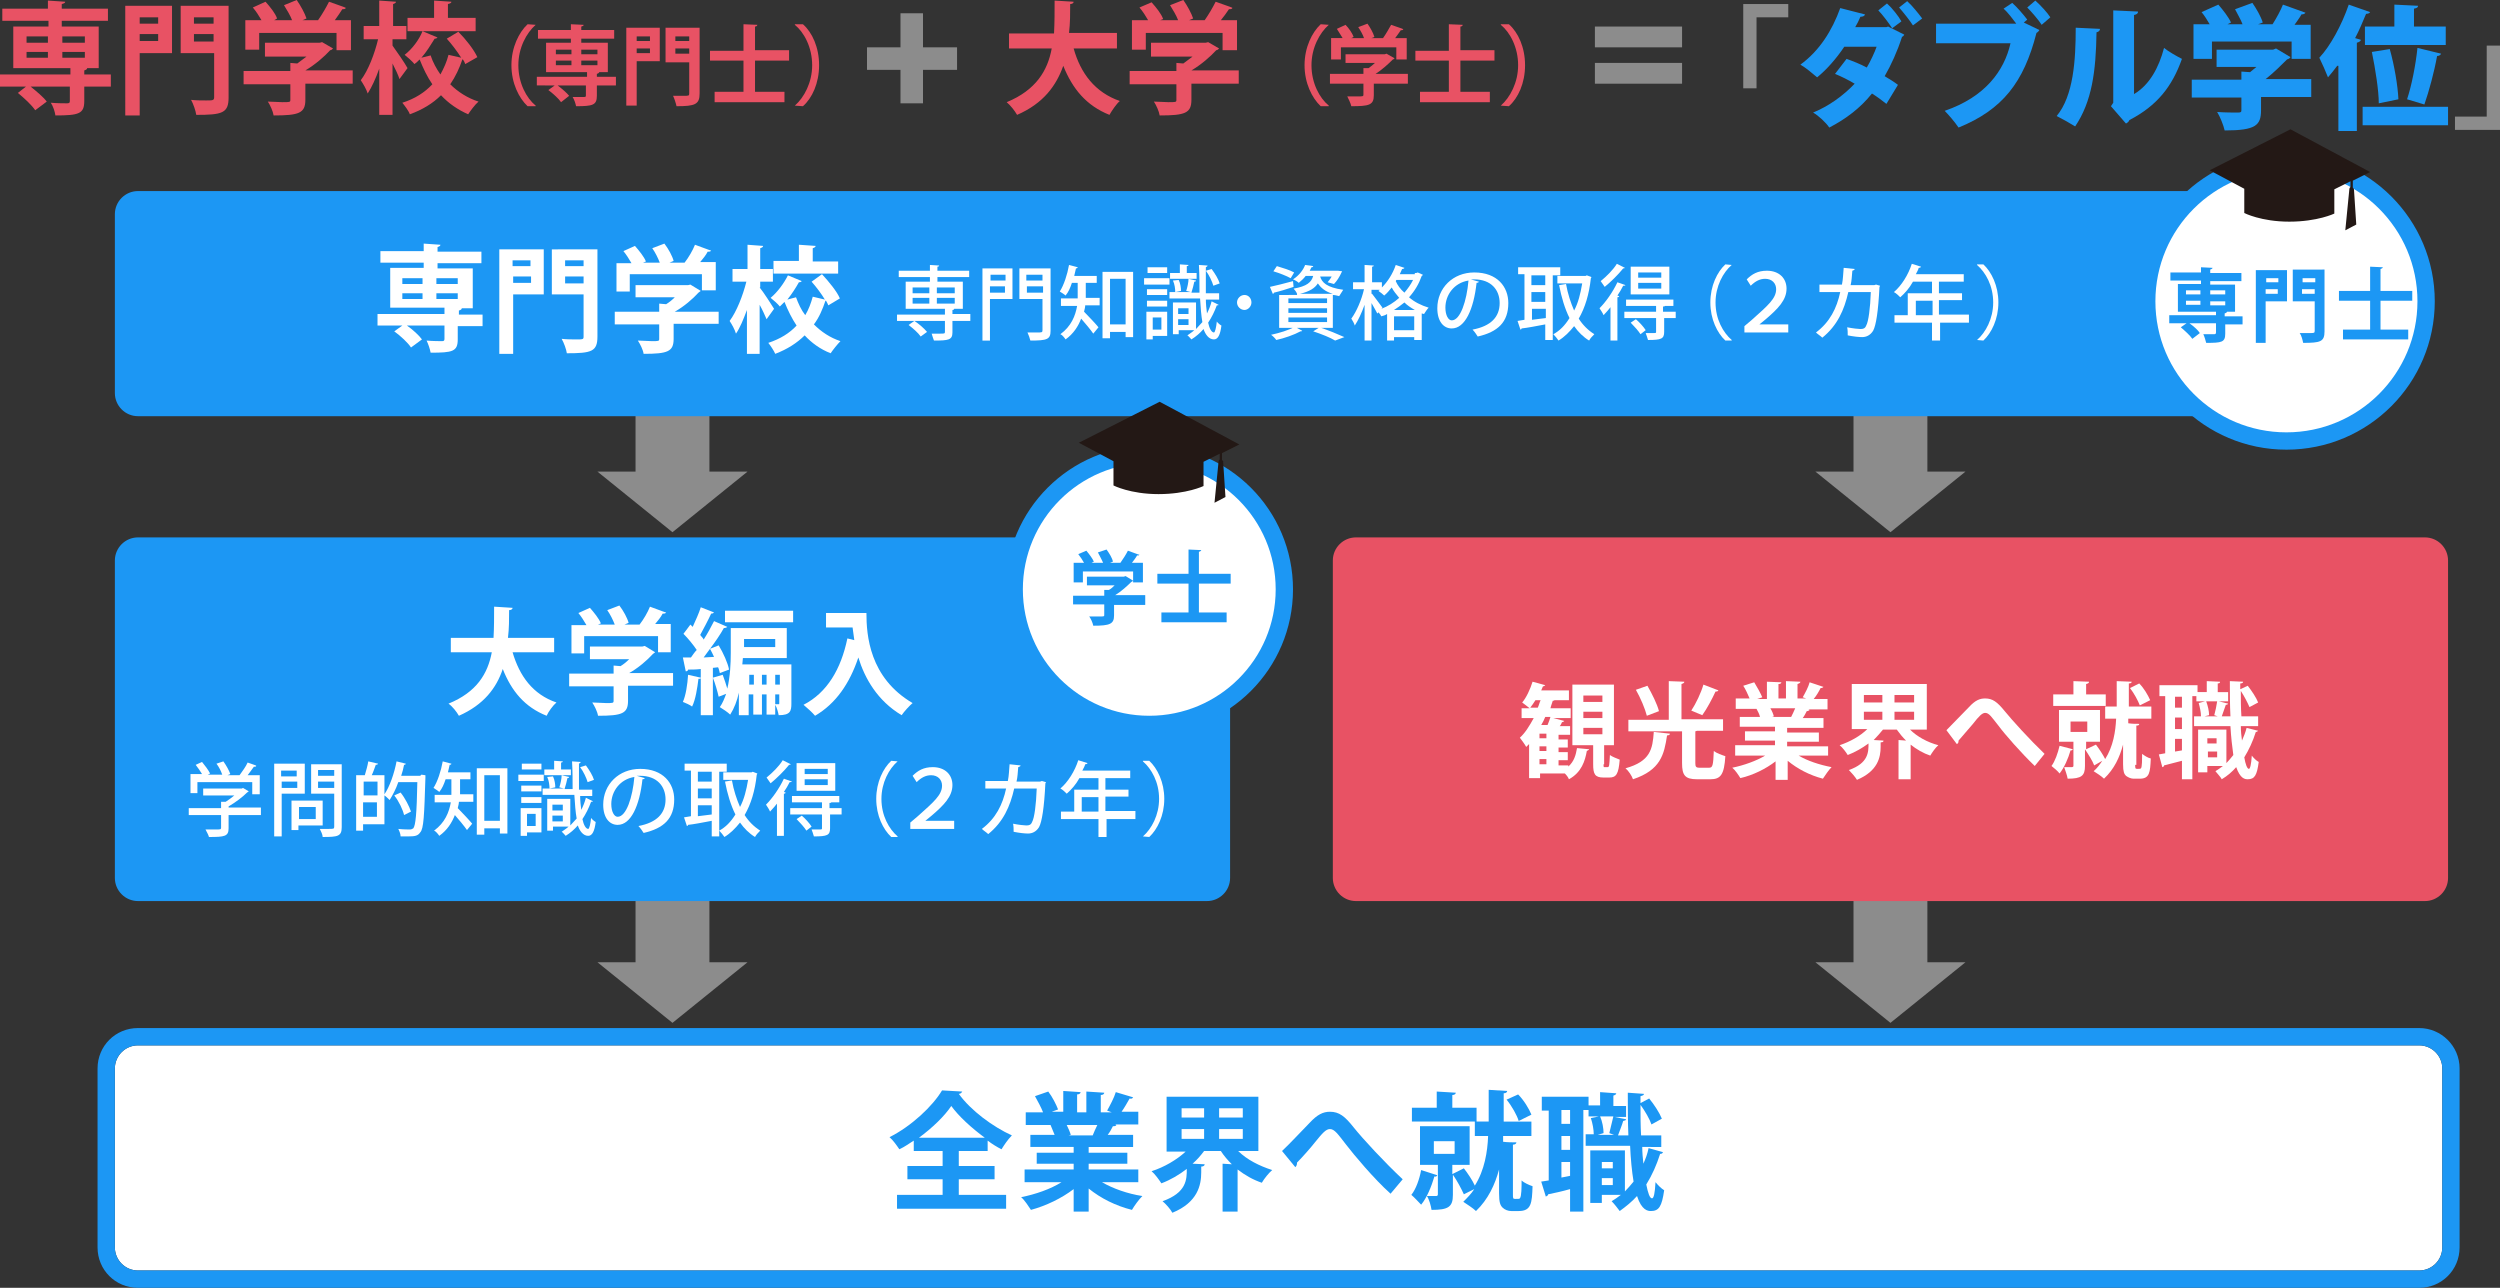
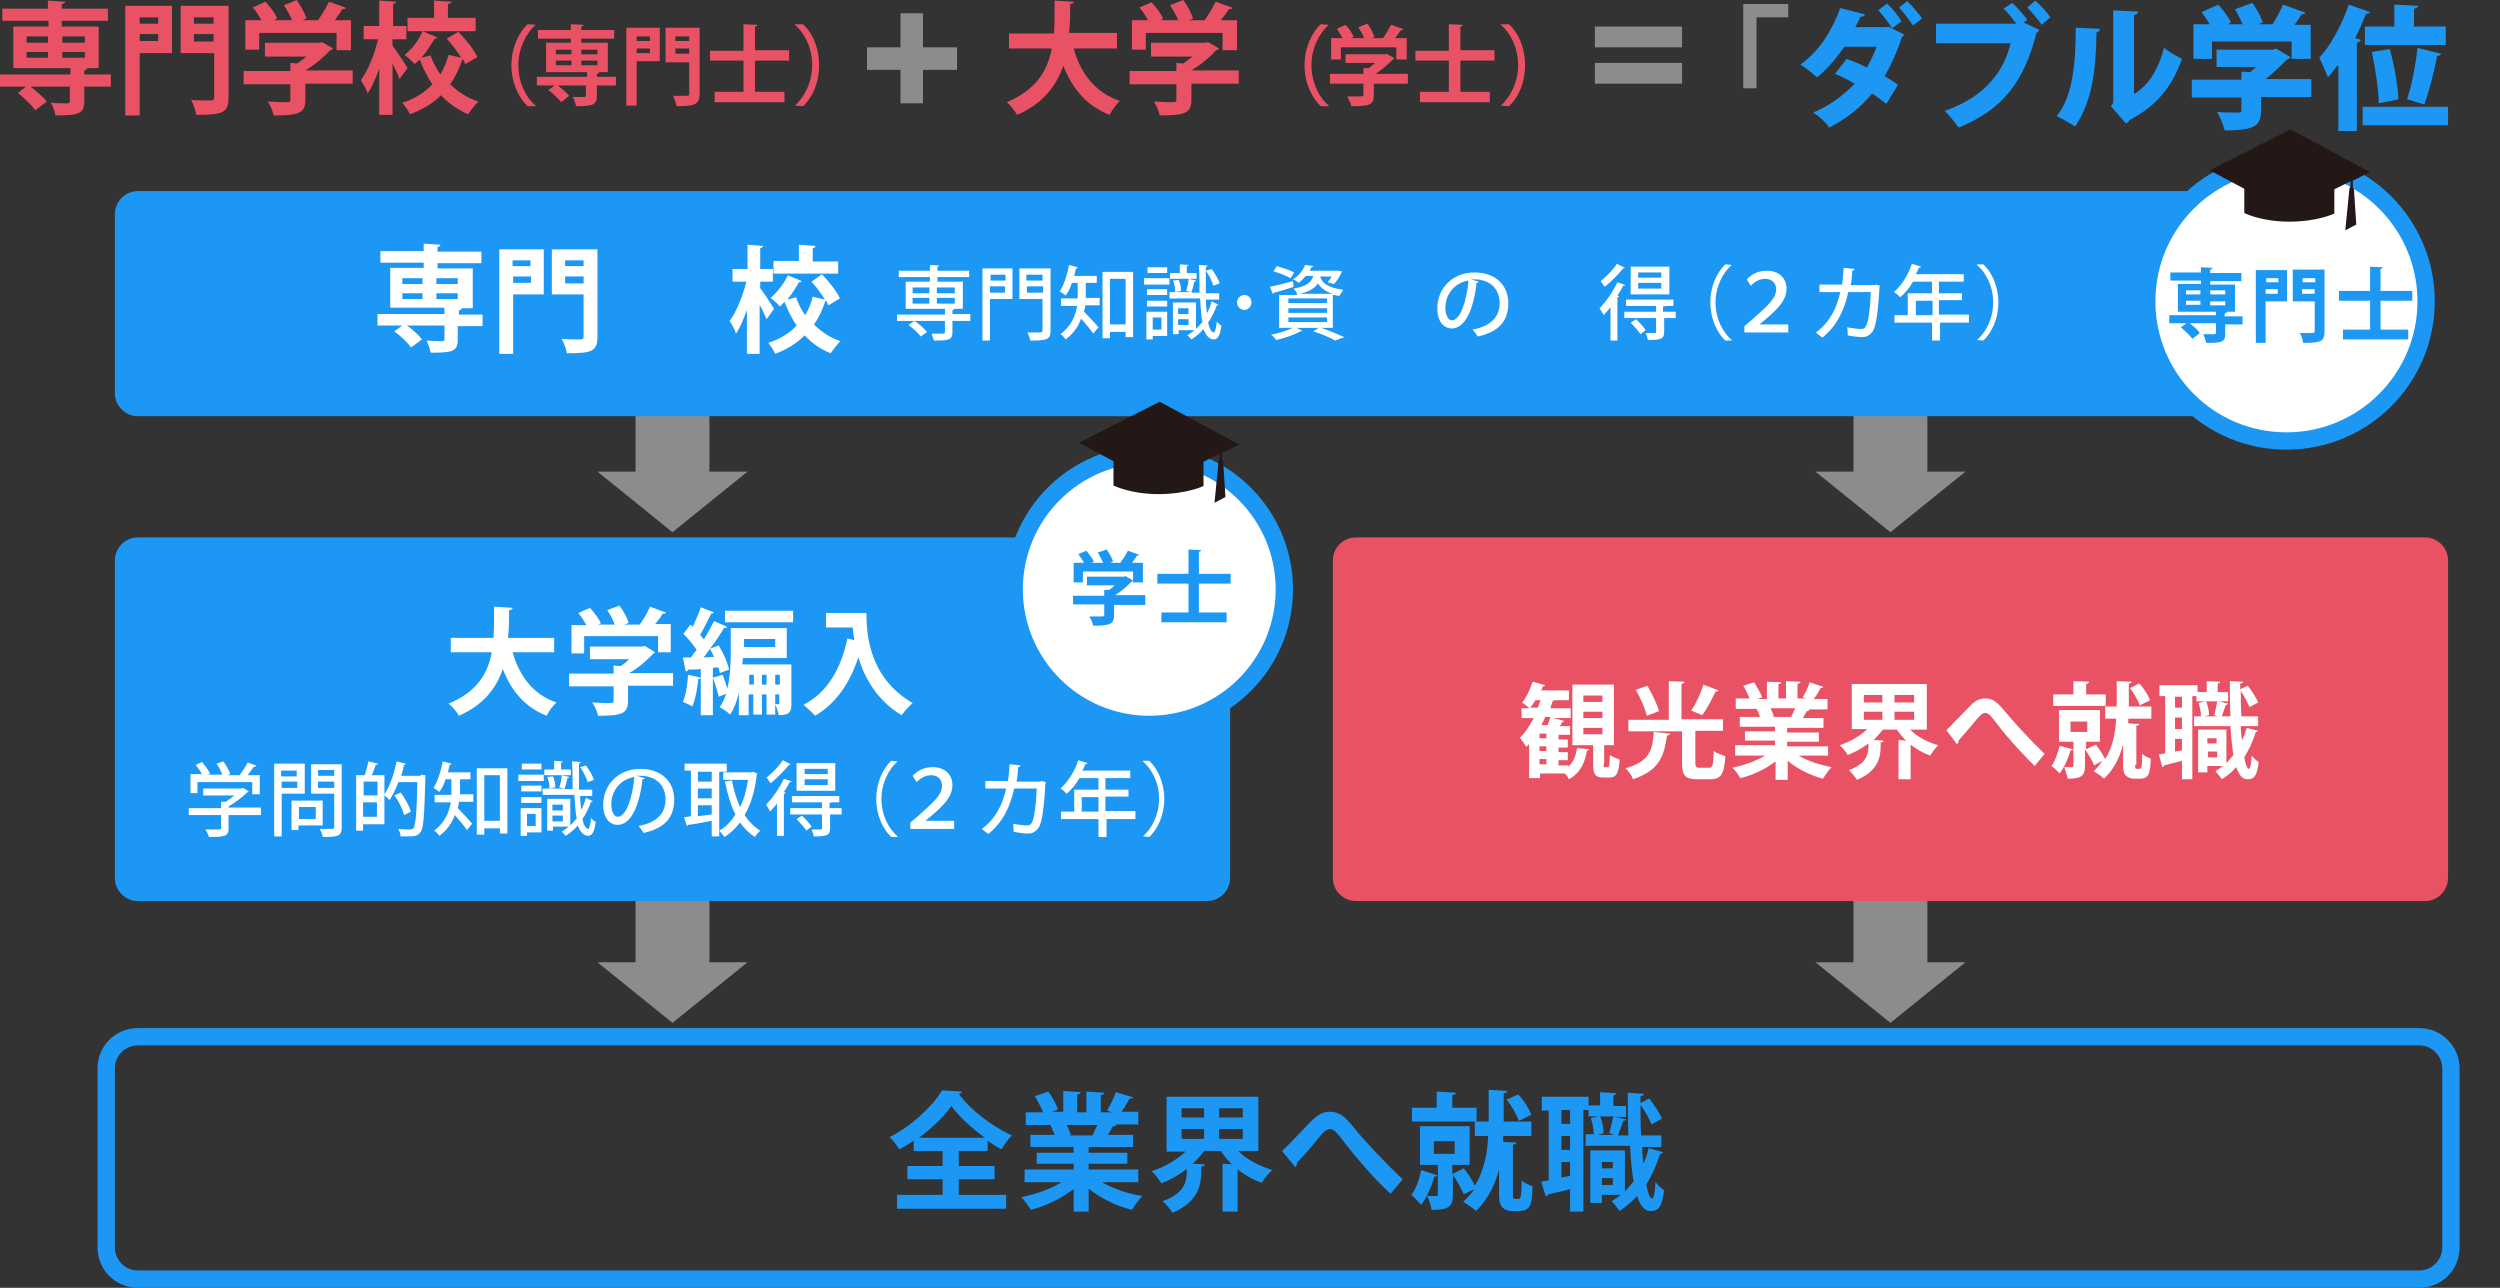
<svg xmlns="http://www.w3.org/2000/svg" version="1.1" id="レイヤー_1" x="0px" y="0px" viewBox="0 0 433.1 223.1" style="enable-background:new 0 0 433.1 223.1;" xml:space="preserve">
  <rect x="0" y="0" width="433.1" height="223.1" fill="#333333" stroke="none" />
  <style type="text/css">
	.st0{fill:#8C8C8C;}
	.st1{fill:#FFFFFF;}
	.st2{fill:#1C97F4;}
	.st3{fill:#E85264;}
	.st4{fill:#FFFFFF;stroke:#1C97F4;stroke-width:3;stroke-miterlimit:10;}
	.st5{fill:#231815;}
</style>
  <polygon class="st0" points="116.5,92.2 129.5,81.7 122.9,81.7 122.9,70.4 110.1,70.4 110.1,81.7 103.5,81.7 " />
  <polygon class="st0" points="327.5,92.2 340.5,81.7 333.9,81.7 333.9,70.4 321.1,70.4 321.1,81.7 314.5,81.7 " />
  <polygon class="st0" points="116.5,177.2 129.5,166.7 122.9,166.7 122.9,155.4 110.1,155.4 110.1,166.7 103.5,166.7 " />
  <polygon class="st0" points="327.5,177.2 340.5,166.7 333.9,166.7 333.9,155.4 321.1,155.4 321.1,166.7 314.5,166.7 " />
  <polygon class="st0" points="165.8,8.2 159.9,8.2 159.9,2.3 156,2.3 156,8.2 150.2,8.2 150.2,12.1 156,12.1 156,17.9 159.9,17.9   159.9,12.1 165.8,12.1 " />
  <g>
-     <path class="st1" d="M423.1,216.1c0,2.2-1.8,4-4,4H23.9c-2.2,0-4-1.8-4-4v-31c0-2.2,1.8-4,4-4h395.2c2.2,0,4,1.8,4,4V216.1z" />
    <path class="st2" d="M419.1,181.1c2.2,0,4,1.8,4,4v31c0,2.2-1.8,4-4,4H23.9c-2.2,0-4-1.8-4-4v-31c0-2.2,1.8-4,4-4H419.1    M419.1,178.1H23.9c-3.9,0-7,3.1-7,7v31c0,3.9,3.1,7,7,7h395.2c3.9,0,7-3.1,7-7v-31C426.1,181.2,422.9,178.1,419.1,178.1   L419.1,178.1z" />
  </g>
  <g>
    <path class="st2" d="M411.1,68.1c0,2.2-1.8,4-4,4H23.9c-2.2,0-4-1.8-4-4v-31c0-2.2,1.8-4,4-4h383.2c2.2,0,4,1.8,4,4V68.1z" />
  </g>
  <g>
    <g>
      <path class="st1" d="M83.6,54.5v2h-4.3v2.3c0,2.1-0.9,2.3-4.7,2.3c-0.1-0.6-0.4-1.5-0.7-2.1c1.1,0.1,2.3,0.1,2.7,0.1    c0.3,0,0.4-0.1,0.4-0.4v-2.3h-6.5c1,0.7,2.1,1.7,2.6,2.4l-1.9,1.4c-0.5-0.8-1.8-2-2.9-2.8l1.4-1h-4.3v-2h11.6v-1.1h-9.4v-6.9h5.8    v-0.9h-7.5v-2h7.5v-1.3l2.9,0.2c0,0.2-0.2,0.3-0.5,0.4v0.8h7.6v2h-7.6v0.9h6.1v6.9h-1.9c0,0.2-0.2,0.3-0.5,0.4v0.7H83.6z     M69.7,48.2v1h3.5v-1H69.7z M69.7,50.8v1h3.5v-1H69.7z M79.3,48.2h-3.7v1h3.7V48.2z M79.3,51.8v-1h-3.7v1H79.3z" />
      <path class="st1" d="M94.2,43.2V51h-5.3v10.3h-2.4V43.2H94.2z M91.9,45.1h-3.1v1h3.1V45.1z M88.9,49h3.1v-1.1h-3.1V49z     M103.5,43.2v15.1c0,2.6-1,2.9-5.3,2.9c-0.1-0.7-0.5-1.8-0.9-2.5c0.9,0.1,1.8,0.1,2.5,0.1c1.2,0,1.3,0,1.3-0.5V51h-5.5v-7.8H103.5    z M101.1,45.1h-3.2v1h3.2V45.1z M97.9,49.1h3.2v-1.2h-3.2V49.1z" />
-       <path class="st1" d="M124.5,53.9v2.2h-7.8v2.6c0,2.2-1,2.6-5.2,2.6c-0.1-0.7-0.6-1.7-1-2.3c0.8,0,1.7,0.1,2.4,0.1    c1.2,0,1.3,0,1.3-0.4v-2.5h-7.7v-2.2h7.7v-1.4l1.2,0.1c0.5-0.3,1-0.7,1.5-1.2h-6.8v-2.1h9.1l0.4-0.1l1.8,1.1    c-0.1,0.1-0.3,0.2-0.4,0.3c-1,1.1-2.5,2.4-4.1,3.3H124.5z M109.1,47.7v2.8h-2.3v-4.9h2.6c-0.4-0.7-0.9-1.5-1.4-2.1l2-0.9    c0.7,0.8,1.6,1.9,1.9,2.7l-0.5,0.2h2.9c-0.3-0.8-0.8-1.8-1.3-2.5l2.1-0.8c0.7,0.9,1.4,2.2,1.6,3l-0.7,0.3h2.6    c0.7-0.9,1.4-2.1,1.8-3.1c2.7,1,2.7,1,2.8,1c-0.1,0.2-0.3,0.2-0.6,0.2c-0.3,0.6-0.8,1.2-1.3,1.8h2.7v4.9h-2.4v-2.8H109.1z" />
      <path class="st1" d="M131.6,49.8c0.6,0.7,2.2,3.2,2.5,3.7l-1.3,1.8c-0.3-0.7-0.7-1.6-1.2-2.5v8.5h-2.2v-7.6    c-0.6,1.6-1.2,3.1-1.9,4.1c-0.2-0.7-0.7-1.6-1.1-2.2c1.2-1.6,2.3-4.4,2.9-6.8h-2.4v-2.2h2.6v-4.2l2.7,0.2c0,0.2-0.2,0.3-0.5,0.4    v3.6h2.2v2.2h-2.2V49.8z M142.4,47.5c1.2,1.3,2.6,3,3.1,4.2l-2,1.2c-0.1-0.2-0.2-0.5-0.4-0.8c0,0-0.1,0-0.1,0    c-0.5,1.5-1.1,2.9-2,4.1c1.3,1.3,2.8,2.3,4.6,2.9c-0.5,0.5-1.3,1.5-1.7,2.1c-1.8-0.7-3.3-1.8-4.5-3.1c-1.3,1.3-3,2.4-5.1,3.2    c-0.2-0.5-0.8-1.4-1.2-1.9c2.1-0.7,3.7-1.7,4.9-3c-0.8-1.2-1.5-2.6-2.1-4.1c-0.3,0.3-0.5,0.5-0.8,0.8c-0.4-0.5-1.1-1.1-1.6-1.5    c1.2-1,2.3-2.5,3-3.9l2.4,1c-0.1,0.1-0.2,0.2-0.5,0.2c-0.5,0.9-1.2,2-2,3l1.5-0.4c0.4,1.1,0.9,2.2,1.6,3.1c0.6-1,1-2.1,1.3-3.2    l2.1,0.5c-0.6-1-1.5-2.2-2.3-3.1L142.4,47.5z M145.2,45.2v2.2H134v-2.2h4.4v-2.8l2.9,0.2c0,0.2-0.2,0.3-0.5,0.4v2.3H145.2z" />
    </g>
  </g>
  <g>
    <g>
      <path class="st1" d="M168.1,54.5v1.1h-3.1v2c0,1.3-0.7,1.4-3.2,1.4c-0.1-0.3-0.3-0.8-0.4-1.2c0.5,0,1,0,1.4,0c0.8,0,0.9,0,0.9-0.3    v-1.9h-8.3v-1.1h8.3v-1h-6.8v-4.7h4.2V48h-5.4v-1.1h5.4v-1l1.6,0.1c0,0.1-0.1,0.2-0.3,0.2v0.7h5.5V48h-5.5v0.8h4.4v4.7h-2.1v0    l0.6,0c0,0.1-0.1,0.2-0.3,0.2v0.7H168.1z M158.4,55.6c0.8,0.5,1.7,1.3,2.2,1.9l-1.1,0.8c-0.4-0.6-1.3-1.4-2.1-2L158.4,55.6z     M158.1,49.8v1h2.9v-1H158.1z M158.1,51.6v1h2.9v-1H158.1z M165.4,49.8h-3.1v1h3.1V49.8z M165.4,52.6v-1h-3.1v1H165.4z" />
      <path class="st1" d="M175.4,46.5v5.3h-3.9v7.2h-1.3V46.5H175.4z M174.2,47.6h-2.6v1h2.6V47.6z M171.5,50.7h2.6v-1.1h-2.6V50.7z     M182,46.5v10.8c0,1.5-0.6,1.7-3.5,1.7c-0.1-0.4-0.3-1-0.5-1.4c0.6,0,1.1,0,1.6,0c0.9,0,1,0,1-0.4v-5.4h-4v-5.3H182z M180.6,47.6    h-2.8v1h2.8V47.6z M177.9,50.7h2.8v-1.1h-2.8V50.7z" />
      <path class="st1" d="M188.1,48.9v2.1c0,0.2,0,0.4,0,0.6h2.4v1.3H188c0,0.3-0.1,0.7-0.2,1.1c0.7,0.7,2.2,2.3,2.5,2.7l-0.9,1.1    c-0.4-0.6-1.4-1.8-2.1-2.6c-0.5,1.3-1.3,2.6-2.7,3.6c-0.2-0.3-0.6-0.8-0.9-0.9c1.9-1.4,2.6-3.2,2.9-4.9h-2.8v-1.3h2.9    c0-0.2,0-0.4,0-0.6v-2.1h-1c-0.3,0.9-0.6,1.6-1.1,2.2c-0.2-0.2-0.7-0.5-1-0.7c0.7-1.1,1.3-2.9,1.6-4.6l1.5,0.4    c0,0.1-0.1,0.2-0.3,0.2c-0.1,0.4-0.2,0.9-0.3,1.3h3.9v1.2H188.1z M191,47.1h5.3v11.3H195v-0.9h-2.7v1.1H191V47.1z M192.3,56.2h2.7    v-7.9h-2.7V56.2z" />
      <path class="st1" d="M202.6,48.2v1.1h-4.4v-1.1H202.6z M202.2,54v4.2h-2.5v0.6h-1.1V54H202.2z M202.2,50.1v1h-3.5v-1H202.2z     M198.7,53.1v-1h3.5v1H198.7z M202.2,46.3v1h-3.4v-1H202.2z M201.2,55h-1.5v2.1h1.5V55z M208.9,51.7c0,1,0.1,1.9,0.2,2.6    c0.3-0.6,0.6-1.3,0.8-2.1l1.2,0.6c0,0.1-0.1,0.1-0.3,0.1c-0.4,1.1-0.9,2.1-1.5,3c0.2,1,0.6,1.7,1,1.7c0.2,0,0.4-0.9,0.5-1.9    c0.2,0.3,0.6,0.6,0.8,0.7c-0.2,1.6-0.6,2.4-1.3,2.4c-0.9,0-1.5-0.9-1.8-1.8c-0.6,0.7-1.3,1.3-2.1,1.8c-0.2-0.2-0.5-0.6-0.7-0.7    c0.4-0.3,0.9-0.6,1.2-0.9h-2.7v0.7h-1v-5.5h4v4.6c0.4-0.4,0.7-0.8,1.1-1.2c-0.2-1.1-0.3-2.5-0.4-4.1h-5.3v-1.1h3.7l-0.8-0.2    c0.2-0.6,0.4-1.5,0.4-2.1l1.3,0.3c0,0.1-0.1,0.2-0.3,0.2c-0.1,0.5-0.3,1.3-0.5,1.9h1.4c0-1.5,0-3.1-0.1-4.8l1.5,0.1    c0,0.1-0.1,0.2-0.3,0.3c0,0.9,0,1.8,0,2.7c0,0.6,0,1.2,0,1.8h2.3v1.1H208.9z M207.3,47.3v1h-4.6v-1h1.7v-1.5l1.5,0.1    c0,0.1-0.1,0.2-0.3,0.2v1.2H207.3z M204.2,48.5c0.3,0.6,0.4,1.4,0.4,1.9l-1,0.2c0-0.5-0.1-1.4-0.4-2L204.2,48.5z M205.9,53.4h-1.8    v1h1.8V53.4z M204.1,56.3h1.8v-1h-1.8V56.3z M209.9,46.6c0.6,0.8,1.2,1.8,1.4,2.5l-1.1,0.4c-0.2-0.7-0.7-1.8-1.3-2.6L209.9,46.6z" />
      <path class="st1" d="M216.8,52.4c0,0.7-0.6,1.3-1.2,1.3c-0.7,0-1.3-0.6-1.3-1.3c0-0.7,0.6-1.3,1.3-1.3    C216.3,51.1,216.8,51.7,216.8,52.4z" />
      <path class="st1" d="M220,49.7c1-0.2,2.5-0.6,4-1l0.1,1c-1.2,0.4-2.5,0.8-3.4,1c0,0.1-0.1,0.2-0.2,0.2L220,49.7z M225.6,57.3    c-0.1,0.1-0.1,0.1-0.2,0.1c0,0-0.1,0-0.1,0c-1.1,0.6-2.8,1.2-4.2,1.5c-0.2-0.3-0.6-0.7-0.9-0.9c1.4-0.3,3.1-0.8,4.1-1.4    L225.6,57.3z M221.2,46.1c1,0.3,2.3,0.7,3,1.1l-0.6,1c-0.7-0.4-2-0.9-3-1.2L221.2,46.1z M224.7,50.9c-0.1-0.3-0.4-0.7-0.6-0.9    c2.3-0.4,3.1-1.1,3.4-2.2h-1.3c-0.3,0.4-0.7,0.8-1.2,1.2c-0.2-0.2-0.7-0.5-1-0.6c1.1-0.7,1.8-1.7,2.1-2.5l1.4,0.2    c0,0.1-0.1,0.2-0.3,0.2c-0.1,0.2-0.2,0.4-0.3,0.6h4.7l0.2,0l0.7,0.1c0,0,0,0.1-0.1,0.2c-0.3,0.7-0.8,1.5-1.3,2l-1.1-0.3    c0.2-0.3,0.5-0.6,0.7-1h-2c0.3,1,1.1,1.9,4,2.3c-0.2,0.3-0.5,0.8-0.7,1.1c-0.4-0.1-0.8-0.2-1.1-0.2v5.7h-9.3v-5.7H224.7z     M229.9,52.5v-0.8h-6.7v0.8H229.9z M229.9,54.2v-0.8h-6.7v0.8H229.9z M229.9,55.8V55h-6.7v0.8H229.9z M230.9,50.9    c-1.4-0.4-2.1-1.1-2.6-1.8c-0.5,0.8-1.4,1.4-3.1,1.8H230.9z M231.3,59c-0.8-0.5-2.3-1.1-3.8-1.6l1.1-0.7c1.5,0.5,3.2,1.2,4.3,1.7    L231.3,59z" />
-       <path class="st1" d="M245.1,47.3c0.3,0,0.3,0,0.5-0.1l0.9,0.4c0,0.1-0.1,0.1-0.2,0.2c-0.5,1.4-1.2,2.6-2.2,3.7    c0.9,0.8,2.1,1.4,3.4,1.8c-0.3,0.3-0.6,0.8-0.8,1.1c-0.1,0-0.3-0.1-0.4-0.1v4.6h-1.3v-0.5h-3.5V59h-1.2v-4.6    c-0.3,0.2-0.6,0.3-1,0.4c-0.1-0.2-0.3-0.5-0.5-0.7c-0.1,0.2-0.2,0.2-0.2,0.2c-0.2-0.4-0.6-1.1-1-1.8v6.5h-1.2v-6.2    c-0.5,1.4-1.1,2.7-1.7,3.6c-0.1-0.4-0.4-0.9-0.6-1.2c0.9-1.2,1.8-3.3,2.2-5.1h-1.9v-1.2h2v-3l1.6,0.1c0,0.1-0.1,0.2-0.3,0.2v2.7    h1.7v0.9c1-1,1.9-2.4,2.4-3.9l1.5,0.5c0,0.1-0.2,0.2-0.4,0.2c-0.1,0.3-0.3,0.6-0.4,0.9H245.1z M237.7,50.9c0.4,0.5,1.5,2,1.8,2.4    l-0.2,0.2c1.1-0.4,2.2-1.1,3.1-1.9c-0.5-0.6-1-1.2-1.3-1.8c-0.4,0.5-0.8,1-1.3,1.4c-0.2-0.2-0.7-0.6-1-0.8    c0.1-0.1,0.2-0.1,0.2-0.2h-1.4V50.9z M245.1,53.7c-0.7-0.4-1.3-0.8-1.8-1.3c-0.6,0.5-1.2,0.9-1.8,1.3H245.1z M241.5,57.2h3.5v-2.4    h-3.5V57.2z M241.8,48.7c0.3,0.7,0.8,1.4,1.5,2c0.6-0.7,1.1-1.4,1.5-2.2h-2.9L241.8,48.7z" />
      <path class="st1" d="M256.2,48.8c0,0.1-0.2,0.2-0.4,0.2c-0.5,4.6-2,7.9-4.3,7.9c-1.4,0-2.5-1.2-2.5-3.5c0-3.5,2.7-6.2,6.4-6.2    c4,0,5.9,2.5,5.9,5.3c0,3.3-1.8,5-5.3,5.8c-0.2-0.3-0.5-0.8-0.9-1.2c3.2-0.6,4.7-2.2,4.7-4.6c0-2.3-1.5-4.1-4.4-4.1    c-0.2,0-0.4,0-0.6,0L256.2,48.8z M254.4,48.6c-2.5,0.4-4,2.5-4,4.7c0,1.3,0.5,2.2,1.1,2.2C253,55.5,254.1,52.1,254.4,48.6z" />
-       <path class="st1" d="M270.2,47.7H269v11.2h-1.3v-2.7c-1.6,0.3-3.1,0.6-4.1,0.7c0,0.1-0.1,0.2-0.2,0.2l-0.5-1.5l1.2-0.2v-7.9H263    v-1.2h7.3V47.7z M267.7,49.4v-1.7h-2.4v1.7H267.7z M267.7,52.3v-1.7h-2.4v1.7H267.7z M265.4,53.5v1.9c0.8-0.1,1.6-0.2,2.4-0.3    v-1.6H265.4z M274.9,47.7l0.8,0.3c0,0.1-0.1,0.2-0.1,0.2c-0.3,2.8-1,5.1-2.1,7c0.7,1.1,1.6,2,2.7,2.7c-0.3,0.3-0.7,0.7-0.9,1.1    c-1-0.6-1.9-1.5-2.6-2.5c-0.8,1-1.7,1.9-2.7,2.5c-0.2-0.3-0.6-0.8-0.9-1.1c1.1-0.6,2-1.5,2.8-2.8c-0.8-1.6-1.4-3.6-1.8-5.7    l1.2-0.2c0.3,1.7,0.8,3.2,1.4,4.6c0.7-1.3,1.1-2.9,1.4-4.7h-4.3v-1.3h4.9L274.9,47.7z" />
      <path class="st1" d="M279.1,53.1c-0.4,0.5-0.8,1-1.3,1.5c-0.1-0.3-0.5-0.9-0.7-1.2c1.1-1.1,2.3-2.8,3.1-4.5l1.4,0.5    c-0.1,0.1-0.2,0.1-0.4,0.1c-0.3,0.6-0.6,1.1-1,1.7l0.3,0.1c0,0.1-0.1,0.2-0.3,0.2V59h-1.2V53.1z M281.5,46.4    c-0.1,0.1-0.2,0.1-0.3,0.1c-0.8,1-2.1,2.3-3.2,3.2c-0.2-0.3-0.5-0.7-0.7-1c1-0.8,2.2-2,2.8-3L281.5,46.4z M290.3,54v1.1h-2v2.4    c0,1.2-0.5,1.4-2.8,1.4c-0.1-0.4-0.3-0.9-0.4-1.2c0.4,0,0.8,0,1.1,0c0.7,0,0.7,0,0.7-0.2v-2.4h-5.5V54h5.5v-1h-5.2v-1.1h8.2V53    h-1.5c0,0.1-0.1,0.1-0.3,0.1V54H290.3z M289.2,46.2V51h-6.7v-4.8H289.2z M284.2,57.9c-0.3-0.5-1.1-1.4-1.7-2l0.9-0.6    c0.6,0.5,1.4,1.4,1.7,1.9L284.2,57.9z M287.8,48.1v-0.9h-4v0.9H287.8z M287.8,50v-1h-4v1H287.8z" />
      <path class="st1" d="M300,45.9c-1.5,1.3-2.8,3.7-2.8,6.5c0,2.9,1.3,5.2,2.8,6.5v0.1h-1.1c-1.4-1.3-2.6-3.7-2.6-6.6    c0-2.9,1.2-5.3,2.6-6.6L300,45.9L300,45.9z" />
      <path class="st1" d="M302.6,48.4c0.9-0.9,1.9-1.5,3.5-1.5c2.1,0,3.4,1.3,3.4,3.1c0,2-1.5,3.5-3.6,5.3l-1.1,0.9v0h5v1.4h-7.6v-1.1    l1.3-1.1c2.8-2.5,4.2-3.7,4.2-5.3c0-1-0.7-1.8-1.9-1.8c-0.9,0-1.7,0.4-2.5,1.2L302.6,48.4z" />
      <path class="st1" d="M325.7,49.5c0,0.1-0.1,0.2-0.1,0.2c-0.2,4.2-0.6,6.7-1.1,7.6c-0.5,0.8-1.2,1.1-1.9,1.1    c-0.6,0-1.5-0.1-2.5-0.3c0-0.4,0-1-0.1-1.4c1,0.2,2,0.3,2.3,0.3c0.5,0,0.8-0.1,1-0.6c0.4-0.7,0.7-3,0.8-5.8h-3.9    c-0.7,3.1-1.9,5.8-4.5,7.9c-0.3-0.3-0.8-0.6-1.1-0.9c2.4-1.8,3.6-4.2,4.2-7h-3.6v-1.3h3.9c0.2-1,0.2-1.8,0.3-2.9l1.9,0.2    c0,0.2-0.2,0.2-0.4,0.3c-0.1,1-0.1,1.7-0.3,2.5h4.1l0.3-0.1L325.7,49.5z" />
      <path class="st1" d="M341.1,54.6v1.3h-5V59h-1.4v-3.1h-6.5v-1.3h2.3v-3.8h4.2v-2h-3.3c-0.6,1.1-1.4,2-2.2,2.7    c-0.3-0.3-0.7-0.7-1.1-0.9c1.3-1.1,2.5-3,3.1-4.9l1.6,0.5c0,0.1-0.2,0.2-0.4,0.2c-0.1,0.4-0.3,0.7-0.5,1.1h8.3v1.3h-4.3v2h4v1.2    h-4v2.5H341.1z M331.9,54.6h2.9v-2.5h-2.9V54.6z" />
      <path class="st1" d="M342.5,58.9c1.5-1.3,2.8-3.7,2.8-6.5c0-2.9-1.3-5.2-2.8-6.5v-0.1h1.1c1.4,1.3,2.6,3.7,2.6,6.6    c0,2.9-1.2,5.3-2.6,6.6L342.5,58.9L342.5,58.9z" />
    </g>
  </g>
  <g>
    <path class="st3" d="M424.1,152.1c0,2.2-1.8,4-4,4H234.9c-2.2,0-4-1.8-4-4v-55c0-2.2,1.8-4,4-4h185.2c2.2,0,4,1.8,4,4V152.1z" />
  </g>
  <g>
    <g>
      <path class="st1" d="M271.7,132.3v0.5c1-0.9,1.3-2,1.5-3.2l2.1,0.2c0,0.1-0.2,0.2-0.4,0.3c-0.3,1.7-0.9,3.7-3.1,4.9    c-0.1-0.3-0.4-0.7-0.7-1h-4.3v0.8h-1.9v-5.9c-0.2,0.2-0.3,0.3-0.5,0.5c-0.2-0.4-0.8-1.2-1.1-1.6c0.9-0.8,1.7-2.1,2.4-3.4h-2.1    v-1.7h1.4c-0.4-0.3-1-0.8-1.3-1c0.7-0.8,1.4-2.3,1.8-3.6l2.2,0.6c-0.1,0.1-0.2,0.2-0.4,0.2l-0.3,0.7h4.8v1.7h-2.5    c-0.1,0.1-0.2,0.1-0.3,0.1c-0.1,0.4-0.3,0.8-0.4,1.3h3.5v1.7h-3l1.9,0.5c-0.1,0.1-0.2,0.2-0.4,0.2c-0.1,0.2-0.2,0.5-0.4,0.7h1.8    v1.5h-2v0.8h1.6v1.4h-1.6v0.8h1.6v1.4h-1.6v0.9H271.7z M266,121.3c-0.3,0.5-0.6,0.9-0.9,1.3h1.3c0.2-0.4,0.3-0.9,0.5-1.3H266z     M267.9,127.9v-0.8h-1.2v0.8H267.9z M267.9,130.1v-0.8h-1.2v0.8H267.9z M266.7,131.5v0.9h1.2v-0.9H266.7z M268.1,125.6    c0.2-0.5,0.4-1,0.5-1.4h-0.9c-0.2,0.5-0.4,0.9-0.7,1.4H268.1z M277.8,132.4c0,0.5,0,0.5,0.2,0.5h0.5c0.3,0,0.3-0.3,0.4-2.1    c0.4,0.3,1.2,0.6,1.7,0.8c-0.2,2.5-0.6,3.1-1.8,3.1h-1c-1.5,0-1.8-0.6-1.8-2.3v-3.3h-3.6v-10.5h7.2v10.5h-1.7V132.4z M274.3,120.5    v1.1h3.3v-1.1H274.3z M274.3,123.3v1.1h3.3v-1.1H274.3z M274.3,126.1v1.1h3.3v-1.1H274.3z" />
      <path class="st1" d="M289.3,127.1c0,0.2-0.2,0.3-0.5,0.3c-0.5,3.3-1.1,6-5.9,7.6c-0.2-0.6-0.8-1.5-1.3-1.9    c4.3-1.2,4.7-3.3,4.9-6.3L289.3,127.1z M293.7,132.2c0,0.6,0.1,0.8,0.7,0.8h1.7c0.6,0,0.7-0.4,0.8-2.9c0.5,0.4,1.4,0.7,2,0.9    c-0.2,3.2-0.8,4-2.6,4H294c-2.1,0-2.6-0.7-2.6-2.8v-5.5h-9.3v-2h7V118l2.7,0.1c0,0.2-0.2,0.3-0.5,0.4v6.1h7.2v2h-4.5    c-0.1,0-0.2,0.1-0.3,0.1V132.2z M285.4,118.8c0.8,1.4,1.7,3.2,2,4.4l-2.1,0.8c-0.3-1.2-1.1-3.1-1.9-4.5L285.4,118.8z M297.7,119.6    c-0.1,0.2-0.3,0.2-0.5,0.2c-0.6,1.3-1.5,3-2.3,4.1c0,0-1.9-0.8-1.9-0.8c0.8-1.2,1.7-3.1,2.1-4.5L297.7,119.6z" />
      <path class="st1" d="M316.8,130.9h-5.2c1.5,0.9,3.6,1.6,5.7,2c-0.5,0.5-1.1,1.4-1.5,2c-2.3-0.6-4.4-1.7-6.1-3.1v3.3h-2.1v-3.2    c-1.7,1.3-3.9,2.4-6.1,2.9c-0.3-0.5-0.9-1.4-1.4-1.8c2-0.4,4.2-1.2,5.7-2.1h-5.2v-1.8h6.9v-0.8h-5.2v-1.6h5.2v-0.8h-6.1v-1.7h3.5    c-0.1-0.5-0.4-1-0.6-1.4l0.2,0v0l-3.8,0V121h2.4c-0.3-0.7-0.7-1.6-1.1-2.2l1.9-0.6c0.5,0.8,1.1,1.9,1.4,2.6l-0.9,0.3h1.7v-3    l2.5,0.1c0,0.2-0.2,0.3-0.5,0.3v2.5h1.3v-3l2.5,0.1c0,0.2-0.2,0.3-0.5,0.4v2.5h1.5l-0.6-0.2c0.4-0.7,1-1.8,1.2-2.6l2.4,0.8    c-0.1,0.1-0.2,0.2-0.5,0.2c-0.3,0.6-0.7,1.3-1.2,1.9h2.4v1.8h-3.3l0.2,0.1c-0.1,0.1-0.3,0.2-0.5,0.2c-0.2,0.4-0.4,0.8-0.7,1.2h3.6    v1.7h-6.3v0.8h5.5v1.6h-5.5v0.8h7.1V130.9z M310.3,124.2c0.2-0.4,0.5-1,0.7-1.5h-4.3c0.3,0.5,0.5,1,0.6,1.4l-0.3,0.1v0    L310.3,124.2z" />
      <path class="st1" d="M333.8,126.4h-2.9c1.2,1.2,3,2.2,4.9,2.7c-0.5,0.4-1.1,1.3-1.4,1.8c-1.2-0.4-2.4-1.1-3.4-1.9v6h-2.1v-6.8    l1.3,0.1c-0.6-0.6-1.1-1.2-1.6-1.9h-2.4c-0.5,0.6-1,1.2-1.6,1.8l1.7,0.1c0,0.2-0.1,0.3-0.5,0.3v0.8c0,1.8-0.5,4.2-4.1,5.7    c-0.3-0.5-1-1.3-1.4-1.7c3.4-1.2,3.4-3.1,3.4-4.6c-1.1,0.8-2.3,1.5-3.6,2c-0.3-0.5-0.9-1.3-1.4-1.7c1.8-0.6,3.6-1.6,4.8-2.8h-2.7    v-7.8h13V126.4z M322.9,120.4v1.3h3.2v-1.3H322.9z M322.9,123.3v1.4h3.2v-1.4H322.9z M331.6,121.7v-1.3h-3.4v1.3H331.6z     M331.6,124.7v-1.4h-3.4v1.4H331.6z" />
      <path class="st1" d="M337.2,126.5c1-1,3-3.1,3.9-4c1.1-1.2,1.9-1.5,2.8-1.5c1.3,0,2.1,0.6,3.4,2.2c1.3,1.6,4.3,4.9,6.9,7.4    l-1.7,2.1c-2.3-2.2-5.2-5.5-6.3-7c-1.2-1.5-1.6-2.2-2.3-2.2c-0.5,0-1.1,0.6-2.1,1.9c-0.6,0.7-1.8,2.1-2.5,2.9    c0,0.4-0.1,0.5-0.3,0.6L337.2,126.5z" />
      <path class="st1" d="M359.1,129.8c-0.1,0.2-0.2,0.2-0.4,0.2c-0.4,1.4-1.1,3-1.9,4c-0.3-0.4-1-1-1.4-1.3c0.6-0.8,1.1-2.2,1.4-3.5    L359.1,129.8z M364.8,120.3v2h-9.1v-2h3.5V118l2.7,0.1c0,0.2-0.1,0.3-0.5,0.4v1.8H364.8z M369.9,132.5c0,0.5,0,0.7,0.3,0.7    c0.5,0,0.6,0,0.7-0.1c0.2-0.2,0.2-1.6,0.2-2.5c0.4,0.3,1,0.7,1.5,0.8c-0.1,2.4-0.2,3.5-1.9,3.5h-1.1c-0.4,0-0.9-0.2-1.3-0.5    c-0.3-0.3-0.5-0.7-0.5-2v-3.4c-0.6,2.2-1.5,4.2-3.3,5.9c-0.4-0.4-1.3-1-1.8-1.3c0.6-0.5,1.1-1.2,1.5-1.8l-1.4,0.8    c-0.3-0.8-1-1.9-1.6-2.8v2.9c0,1.7-0.6,2.2-3,2.2c-0.1-0.6-0.4-1.4-0.6-2c0.6,0,1.1,0,1.3,0c0.2,0,0.3-0.1,0.3-0.2v-4.2h-2.5v-5.5    h7.1v5.5h-2.4v1.3l1.7-0.8c0.6,0.8,1.2,1.7,1.6,2.5c1.4-2.2,1.8-4.8,1.9-7h-1.9v-2.1h2V118l2.6,0.1c0,0.2-0.2,0.3-0.5,0.3v4h3.9    v2.1h-4c0,0.3,0,0.5,0,0.8c0.7,0.1,1.3,0.1,1.9,0.1c0,0.2-0.1,0.3-0.5,0.3V132.5z M358.7,125v1.8h2.9V125H358.7z M370.6,118.4    c0.8,0.8,1.5,2,1.9,2.9l-1.8,0.9c-0.3-0.8-1-2.1-1.7-3L370.6,118.4z" />
      <path class="st1" d="M388.2,125.8c0,0.9,0.1,1.7,0.2,2.5c0.3-0.7,0.6-1.4,0.8-2.2l2,0.5c-0.1,0.1-0.2,0.2-0.4,0.2    c-0.5,1.6-1.2,3.1-2,4.4c0.2,1.2,0.5,2,0.8,2c0.2,0,0.4-0.7,0.5-2.3c0.3,0.4,0.8,0.9,1.2,1.1c-0.3,2.3-0.7,3-1.9,3    c-0.5,0-1.3-0.1-2-2.1c-0.7,0.8-1.5,1.5-2.5,2.1c-0.2-0.4-0.8-1-1.1-1.4c0.5-0.3,0.9-0.6,1.3-0.9h-2.7v1.1h-1.6v-7.4h4.9v5.8    c0.4-0.4,0.8-0.9,1.2-1.4c-0.2-1.4-0.4-3.2-0.5-5h-6.3v-1.7h1.2c0-0.7-0.2-1.6-0.4-2.3l1.1-0.3h-1.5v-0.9h-0.7V135H378v-3.2    c-1.2,0.3-2.3,0.6-3.1,0.8c0,0.2-0.2,0.3-0.3,0.3l-0.6-2.2l1.1-0.2v-9.9h-1v-1.9h6.6v1.2h1.6V118l2.3,0.1c0,0.2-0.1,0.3-0.4,0.3    v1.5h1.8v1.6h-1.6l1.6,0.4c0,0.1-0.2,0.2-0.4,0.2c-0.2,0.6-0.5,1.4-0.7,2h1.5c-0.1-2-0.1-4-0.1-6.1l2.3,0.1c0,0.2-0.2,0.3-0.5,0.3    l0,1l1.3-0.6c0.7,0.9,1.5,2.1,1.8,2.9l-1.5,0.8c-0.3-0.7-0.9-1.9-1.5-2.8c0,1.5,0,2.9,0.1,4.4h2.9v1.7H388.2z M378,122.6v-1.9    h-1.2v1.9H378z M378,126.3v-2h-1.2v2H378z M376.8,130.2l1.2-0.2v-2h-1.2V130.2z M383.6,123.9c0.2-0.7,0.4-1.7,0.5-2.4h-1.9    c0.3,0.8,0.5,1.7,0.5,2.4l-0.8,0.2h2.3L383.6,123.9z M384,127.9h-1.6v0.9h1.6V127.9z M382.5,131.2h1.6v-1h-1.6V131.2z" />
    </g>
  </g>
  <g>
    <g>
      <path class="st3" d="M19.2,12.9V15h-4.6v2.5c0,2.2-0.9,2.5-5,2.5c-0.1-0.7-0.4-1.6-0.8-2.2c1.1,0.1,2.5,0.1,2.8,0.1    c0.4,0,0.5-0.1,0.5-0.4V15H5.3c1,0.8,2.2,1.8,2.8,2.6l-2,1.5c-0.6-0.9-1.9-2.1-3-3L4.5,15H0v-2.1h12.2v-1.1H2.3V4.6h6.1v-1H0.4    V1.5h7.9V0.1l3,0.2c0,0.2-0.2,0.3-0.6,0.4v0.8h8v2.1h-8v1h6.4v7.2h-2c0,0.2-0.2,0.3-0.5,0.4v0.7H19.2z M4.6,6.3v1.1h3.7V6.3H4.6z     M4.6,9V10h3.7V9H4.6z M14.7,6.3h-3.9v1.1h3.9V6.3z M14.7,10V9h-3.9V10H14.7z" />
      <path class="st3" d="M29.8,1v8.2h-5.6v10.8h-2.5V1H29.8z M27.4,3h-3.2v1.1h3.2V3z M24.2,7.1h3.2V5.9h-3.2V7.1z M39.6,1v15.9    c0,2.7-1.1,3-5.6,3c-0.1-0.7-0.5-1.9-0.9-2.6c0.9,0.1,1.9,0.1,2.6,0.1c1.2,0,1.4,0,1.4-0.6V9.2h-5.8V1H39.6z M37,3h-3.4v1.1H37V3z     M33.7,7.2H37V5.9h-3.4V7.2z" />
      <path class="st3" d="M61.1,12.2v2.3h-8.2v2.8c0,2.3-1.1,2.7-5.5,2.7c-0.1-0.7-0.6-1.8-1-2.4c0.9,0,1.8,0.1,2.5,0.1    c1.3,0,1.4,0,1.4-0.4v-2.7h-8.1v-2.3h8.1v-1.4l1.2,0.1c0.5-0.4,1.1-0.8,1.6-1.2h-7.2V7.4h9.5l0.4-0.1l1.9,1.1    c-0.1,0.1-0.3,0.3-0.5,0.3c-1,1.1-2.6,2.5-4.3,3.5H61.1z M44.9,5.7v2.9h-2.4V3.5h2.8c-0.4-0.7-0.9-1.5-1.5-2.2L46,0.3    c0.8,0.9,1.7,2,2,2.9l-0.5,0.3h3.1c-0.3-0.8-0.9-1.8-1.4-2.6L51.4,0c0.7,1,1.4,2.3,1.7,3.2l-0.7,0.3h2.7c0.7-1,1.4-2.2,1.9-3.2    c2.8,1,2.9,1,2.9,1.1c-0.1,0.2-0.4,0.2-0.6,0.2C59,2.1,58.5,2.8,58,3.5h2.8v5.2h-2.5V5.7H44.9z" />
      <path class="st3" d="M68,7.9c0.6,0.8,2.3,3.3,2.6,3.9l-1.4,1.9C69,13,68.5,12,68,11v8.9h-2.3v-8c-0.6,1.7-1.3,3.2-2,4.3    c-0.2-0.7-0.8-1.7-1.2-2.3c1.3-1.7,2.4-4.6,3-7.1H63V4.5h2.7V0.1l2.9,0.2c0,0.2-0.2,0.3-0.5,0.4v3.8h2.3v2.3H68V7.9z M79.4,5.5    c1.3,1.3,2.7,3.1,3.3,4.4l-2.1,1.2c-0.1-0.3-0.2-0.5-0.4-0.8c0,0-0.1,0-0.1,0c-0.5,1.5-1.2,3-2.1,4.3c1.3,1.3,3,2.4,4.9,3    c-0.6,0.5-1.4,1.6-1.8,2.2c-1.8-0.8-3.4-1.9-4.7-3.3c-1.4,1.4-3.2,2.5-5.4,3.3c-0.2-0.6-0.9-1.5-1.3-2c2.2-0.7,3.9-1.8,5.2-3.2    c-0.9-1.3-1.6-2.8-2.2-4.3c-0.3,0.3-0.6,0.6-0.9,0.8c-0.4-0.5-1.2-1.2-1.7-1.6c1.3-1,2.5-2.6,3.1-4.1l2.6,1.1    c-0.1,0.1-0.2,0.2-0.5,0.2C74.6,7.8,73.9,9,73,10l1.6-0.4c0.4,1.2,1,2.3,1.7,3.3c0.6-1.1,1.1-2.2,1.4-3.4l2.2,0.5    c-0.7-1.1-1.6-2.3-2.5-3.3L79.4,5.5z M82.4,3.1v2.3H70.6V3.1h4.6v-3l3,0.2c0,0.2-0.2,0.3-0.6,0.4v2.4H82.4z" />
      <path class="st3" d="M92.8,4.3c-1.6,1.4-3,4-3,7c0,3.1,1.4,5.7,3,7v0.1h-1.4c-1.5-1.4-2.8-4-2.8-7.1c0-3.1,1.3-5.7,2.8-7.1    L92.8,4.3L92.8,4.3z" />
      <path class="st3" d="M106.7,13.3v1.5h-3.3v1.8c0,1.6-0.7,1.8-3.6,1.8c-0.1-0.5-0.3-1.1-0.6-1.6c0.8,0,1.8,0,2,0    c0.3,0,0.3-0.1,0.3-0.3v-1.7h-4.9c0.8,0.6,1.6,1.3,2,1.8l-1.4,1.1c-0.4-0.6-1.4-1.5-2.2-2.1l1.1-0.8H93v-1.5h8.7v-0.8h-7.1V7.4    h4.3V6.7h-5.7V5.2h5.7v-1l2.2,0.1c0,0.2-0.1,0.2-0.4,0.3v0.6h5.7v1.5h-5.7v0.7h4.6v5.1h-1.5c0,0.1-0.1,0.2-0.4,0.3v0.5H106.7z     M96.3,8.6v0.8h2.7V8.6H96.3z M96.3,10.5v0.8h2.7v-0.8H96.3z M103.5,8.6h-2.8v0.8h2.8V8.6z M103.5,11.3v-0.8h-2.8v0.8H103.5z" />
      <path class="st3" d="M114.3,4.8v5.8h-4v7.7h-1.8V4.8H114.3z M112.6,6.3h-2.3v0.8h2.3V6.3z M110.3,9.2h2.3V8.4h-2.3V9.2z     M121.2,4.8v11.4c0,1.9-0.8,2.2-4,2.2c-0.1-0.5-0.4-1.4-0.6-1.8c0.6,0,1.4,0,1.8,0c0.9,0,1,0,1-0.4v-5.4h-4.1V4.8H121.2z     M119.4,6.3H117v0.8h2.4V6.3z M117,9.3h2.4V8.4H117V9.3z" />
      <path class="st3" d="M136.7,10.5h-5.9v5.4h5.1v1.8h-12.1v-1.8h5v-5.4H123V8.8h5.8V4.2l2.4,0.1c0,0.1-0.1,0.3-0.4,0.3v4.1h5.9V10.5    z" />
      <path class="st3" d="M137.7,18.3c1.6-1.4,3-4,3-7c0-3.1-1.4-5.7-3-7V4.2h1.4c1.6,1.4,2.8,4,2.8,7.1c0,3.1-1.2,5.7-2.8,7.1    L137.7,18.3L137.7,18.3z" />
    </g>
  </g>
  <g>
    <g>
      <path class="st3" d="M193.5,8.4H186c1.2,4.3,3.7,7.6,8,9.1c-0.6,0.5-1.4,1.7-1.8,2.4c-4-1.6-6.4-4.5-8-8.5c-1.2,3.4-3.4,6.5-8,8.5    c-0.4-0.7-1.1-1.6-1.8-2.2c5.1-2.1,7.1-5.5,7.8-9.3h-7.4V5.8h7.8c0.1-1.9,0.1-3.8,0.1-5.7l3.3,0.2c0,0.2-0.2,0.4-0.6,0.4    c0,1.6,0,3.3-0.2,5h8.3V8.4z" />
      <path class="st3" d="M214.6,12.2v2.3h-8.2v2.8c0,2.3-1.1,2.7-5.5,2.7c-0.1-0.7-0.6-1.8-1-2.4c0.9,0,1.8,0.1,2.5,0.1    c1.3,0,1.4,0,1.4-0.4v-2.7h-8.1v-2.3h8.1v-1.4l1.2,0.1c0.5-0.4,1.1-0.8,1.6-1.2h-7.2V7.4h9.5l0.4-0.1l1.9,1.1    c-0.1,0.1-0.3,0.3-0.5,0.3c-1,1.1-2.6,2.5-4.3,3.5H214.6z M198.5,5.7v2.9h-2.4V3.5h2.8c-0.4-0.7-0.9-1.5-1.5-2.2l2.1-0.9    c0.8,0.9,1.7,2,2,2.9L201,3.5h3.1c-0.3-0.8-0.9-1.8-1.4-2.6L205,0c0.7,1,1.4,2.3,1.7,3.2L206,3.5h2.7c0.7-1,1.4-2.2,1.9-3.2    c2.8,1,2.9,1,2.9,1.1c-0.1,0.2-0.4,0.2-0.6,0.2c-0.4,0.6-0.9,1.3-1.4,1.9h2.8v5.2h-2.5V5.7H198.5z" />
      <path class="st3" d="M230.2,4.3c-1.6,1.4-3,4-3,7c0,3.1,1.4,5.7,3,7v0.1h-1.4c-1.5-1.4-2.8-4-2.8-7.1c0-3.1,1.3-5.7,2.8-7.1    L230.2,4.3L230.2,4.3z" />
      <path class="st3" d="M243.9,12.8v1.7H238v2c0,1.7-0.8,1.9-3.9,1.9c-0.1-0.5-0.5-1.3-0.7-1.7c0.6,0,1.3,0,1.8,0c0.9,0,1,0,1-0.3    v-1.9h-5.8v-1.7h5.8v-1l0.9,0c0.4-0.3,0.8-0.6,1.1-0.9h-5.1V9.4h6.8l0.3-0.1l1.4,0.8c-0.1,0.1-0.2,0.2-0.3,0.2    c-0.8,0.8-1.9,1.8-3,2.5H243.9z M232.3,8.2v2.1h-1.7V6.6h2c-0.3-0.5-0.7-1.1-1-1.6l1.5-0.7c0.6,0.6,1.2,1.5,1.4,2.1l-0.4,0.2h2.2    c-0.2-0.6-0.6-1.3-1-1.9l1.6-0.6c0.5,0.7,1,1.6,1.2,2.3l-0.5,0.2h2c0.5-0.7,1-1.6,1.4-2.3c2,0.7,2.1,0.7,2.1,0.8    c-0.1,0.1-0.3,0.2-0.4,0.1c-0.3,0.4-0.6,0.9-1,1.4h2v3.7h-1.8V8.2H232.3z" />
      <path class="st3" d="M259,10.5H253v5.4h5.1v1.8h-12.1v-1.8h5v-5.4h-5.8V8.8h5.8V4.2l2.4,0.1c0,0.1-0.1,0.3-0.4,0.3v4.1h5.9V10.5z" />
      <path class="st3" d="M260,18.3c1.6-1.4,3-4,3-7c0-3.1-1.4-5.7-3-7V4.2h1.4c1.6,1.4,2.8,4,2.8,7.1c0,3.1-1.2,5.7-2.8,7.1L260,18.3    L260,18.3z" />
    </g>
  </g>
  <g>
    <g>
      <path class="st0" d="M302,15.3V0.7h7.8V3h-5.5v12.3H302z" />
      <path class="st2" d="M329.9,6c-0.1,0.2-0.2,0.3-0.4,0.4c-0.8,2.5-1.9,4.9-3,6.8c0.7,0.4,1.8,1.1,2.3,1.5l-2,3.3    c-0.6-0.5-1.7-1.3-2.5-1.8c-2,2.5-4.5,4.4-7.4,5.9c-0.5-0.8-1.9-2.1-2.8-2.6c2.7-1.1,5.2-2.9,7.2-5c-1-0.6-2.4-1.3-3.4-1.7l2-2.6    c1.1,0.4,2.4,0.9,3.5,1.5c0.6-1,1.4-2.7,1.7-3.6h-5.6c-1.4,2.1-3.1,4-4.7,5.3c-0.7-0.6-2-1.7-2.9-2.2c3.3-2.4,5.5-5.9,6.9-9.8    l4.3,1.1c-0.1,0.3-0.4,0.4-0.8,0.4c-0.2,0.5-0.6,1.3-0.9,1.8h5.4l0.3-0.1L329.9,6z M326.9,0.6c0.9,0.8,2,2.2,2.5,3.1l-1.6,1.2    c-0.5-0.8-1.7-2.4-2.4-3.1L326.9,0.6z M330.4,0.2c0.9,0.8,2,2.2,2.6,3l-1.6,1.2c-0.5-0.8-1.7-2.3-2.4-3.1L330.4,0.2z" />
      <path class="st2" d="M348.6,0.5c0.9,0.8,2,2.1,2.6,2.9l-0.6,0.5l2.7,1.3c-0.1,0.2-0.3,0.4-0.5,0.5c-2.2,8.6-5.9,13.3-13.5,16.4    c-0.6-0.9-1.7-2.2-2.4-2.9c7-2.4,10.3-6.9,11.4-11.7h-12.9V4.1h13.9c-0.6-0.8-1.5-2-2.2-2.6L348.6,0.5z M353.7,4.3    c-0.5-0.8-1.8-2.3-2.5-3l1.4-1.2c0.9,0.8,2.1,2.1,2.6,2.9L353.7,4.3z" />
      <path class="st2" d="M363.8,5c0,0.3-0.2,0.5-0.6,0.6c-0.1,6.8-0.8,12-3.7,16.3c-0.8-0.5-2.2-1.3-3.2-1.8c2.9-3.5,3.3-9.6,3.3-15.3    L363.8,5z M369.7,16.3c2.7-1.6,4.3-4.6,5.2-8c0.7,0.6,2.3,1.5,3.1,1.9c-1.7,4.8-4.3,8.1-9.1,10.6c-0.1,0.3-0.4,0.5-0.6,0.6l-2.6-3    l0.4-0.6V1.8l4.3,0.2c0,0.3-0.2,0.5-0.7,0.6V16.3z" />
      <path class="st2" d="M400.4,13.7v3.1h-8.7v2.3c0,2.6-0.9,3.5-6.3,3.5c-0.2-0.9-0.8-2.4-1.3-3.2c1.3,0.1,3.1,0.1,3.6,0.1    s0.6-0.1,0.6-0.4v-2.2h-8.6v-3.1h8.6v-1.4l1.5,0.1c0.4-0.3,0.7-0.6,1.1-0.9h-6.9V8.6h9.8l0.5-0.2l2.5,1.5    c-0.1,0.2-0.3,0.3-0.6,0.4c-1,1-2.3,2.3-3.7,3.4H400.4z M383.2,7.2v3H380V4.2h2.8c-0.4-0.7-0.9-1.5-1.4-2.1l2.9-1.3    c0.8,0.9,1.8,2.2,2.2,3.1l-0.6,0.3h2.6c-0.3-0.8-0.9-1.8-1.3-2.6l3-1.1c0.7,1,1.5,2.4,1.8,3.4l-0.8,0.3h2.5    c0.7-1.1,1.4-2.4,1.8-3.4l3.9,1.4c-0.1,0.2-0.4,0.3-0.7,0.3c-0.3,0.6-0.8,1.2-1.2,1.8h2.8v5.9h-3.3v-3H383.2z" />
      <path class="st2" d="M404.9,11.4c-0.5,0.7-1.1,1.4-1.6,2c-0.3-0.8-1.1-2.6-1.5-3.4c1.9-2,3.9-5.7,5.1-9.2l3.7,1.3    c-0.1,0.2-0.4,0.3-0.7,0.3c-0.6,1.4-1.2,2.9-1.9,4.2l1,0.3c0,0.2-0.3,0.4-0.7,0.5v15.3h-3.2V11.4z M409.3,18.5h14.8v3.2h-14.8    V18.5z M409.7,4.6h5.1V0.8l4.1,0.2c0,0.3-0.2,0.4-0.7,0.5v3.1h5.5v3.2h-14V4.6z M414,8.5c0.8,2.8,1.4,6.4,1.5,8.7l-3.4,0.7    c0-2.2-0.6-6-1.2-8.9L414,8.5z M422.9,9.3c-0.1,0.2-0.3,0.4-0.7,0.4c-0.5,2.8-1.4,6.1-2.2,8.4l-3-0.9c0.8-2.4,1.5-6,1.8-8.9    L422.9,9.3z" />
-       <path class="st0" d="M433.1,7.9v14.6h-7.8v-2.3h5.5V7.9H433.1z" />
    </g>
  </g>
  <rect x="276.3" y="4.6" class="st0" width="15.1" height="3.6" />
  <rect x="276.3" y="10.9" class="st0" width="15.1" height="3.6" />
  <g>
    <path class="st2" d="M213.1,152.1c0,2.2-1.8,4-4,4H23.9c-2.2,0-4-1.8-4-4v-55c0-2.2,1.8-4,4-4h185.2c2.2,0,4,1.8,4,4V152.1z" />
  </g>
  <g>
    <g>
      <path class="st1" d="M96,113h-7.2c1.2,4.1,3.5,7.3,7.6,8.7c-0.6,0.5-1.4,1.6-1.7,2.3c-3.8-1.5-6.1-4.3-7.6-8.1    c-1.1,3.3-3.3,6.2-7.6,8.1c-0.4-0.7-1.1-1.6-1.8-2.1c4.9-2,6.8-5.2,7.5-8.9h-7.1v-2.5h7.4c0.1-1.8,0.1-3.6,0.1-5.4l3.2,0.2    c0,0.2-0.2,0.4-0.6,0.4c0,1.5,0,3.2-0.2,4.8H96V113z" />
      <path class="st1" d="M116.6,116.6v2.2h-7.8v2.6c0,2.2-1,2.6-5.2,2.6c-0.1-0.7-0.6-1.7-1-2.3c0.8,0,1.7,0.1,2.4,0.1    c1.2,0,1.3,0,1.3-0.4v-2.5h-7.7v-2.2h7.7v-1.4l1.2,0.1c0.5-0.3,1-0.7,1.5-1.2h-6.8V112h9.1l0.4-0.1l1.8,1.1    c-0.1,0.1-0.3,0.2-0.4,0.3c-1,1.1-2.5,2.4-4.1,3.3H116.6z M101.2,110.4v2.8H99v-4.9h2.6c-0.4-0.7-0.9-1.5-1.4-2.1l2-0.9    c0.7,0.8,1.6,1.9,1.9,2.7l-0.5,0.2h2.9c-0.3-0.8-0.8-1.8-1.3-2.5l2.1-0.8c0.7,0.9,1.4,2.2,1.6,3l-0.7,0.3h2.6    c0.7-0.9,1.4-2.1,1.8-3.1c2.7,1,2.7,1,2.8,1c-0.1,0.2-0.3,0.2-0.6,0.2c-0.3,0.6-0.8,1.2-1.3,1.8h2.7v4.9H114v-2.8H101.2z" />
      <path class="st1" d="M124.7,116.6c-0.1-0.3-0.1-0.6-0.3-1l-0.9,0.1v8.2h-2.1v-6.4c-0.1,0.1-0.2,0.1-0.4,0.1    c-0.2,1.6-0.5,3.6-1.1,4.8c-0.4-0.3-1.1-0.6-1.6-0.8c0.5-1.1,0.8-3,0.9-4.7l2.2,0.5v-1.5c-0.8,0.1-1.6,0.1-2.2,0.1    c0,0.2-0.2,0.3-0.4,0.3l-0.5-2.4h1.4c0.3-0.4,0.6-0.9,1-1.3c-0.6-0.9-1.5-2-2.3-2.8c0.5-0.6,0.8-1.1,1.2-1.6l0.4,0.4    c0.5-1.1,1.1-2.4,1.4-3.4l2.3,0.9c-0.1,0.1-0.2,0.2-0.5,0.2c-0.5,1.1-1.3,2.6-1.9,3.7c0.2,0.3,0.5,0.5,0.6,0.8    c0.7-1.1,1.3-2.2,1.8-3.2l2.3,1c-0.1,0.1-0.3,0.2-0.6,0.2c-0.6,1.1-1.5,2.4-2.4,3.6l1.5-0.6c0.8,1.3,1.6,3.1,1.8,4.2L124.7,116.6z     M123.7,113.8c-0.2-0.5-0.5-1-0.7-1.4c-0.4,0.5-0.7,1-1.1,1.5L123.7,113.8z M137.1,115.1v6.8c0,1.3-0.2,2-2.2,2    c-0.1-0.5-0.3-1.3-0.6-1.8v1.7h-1.5v-3.5H132v3.5h-1.5v-3.5h-0.8v3.6h-1.7v-3.9c-0.3,1.4-0.8,2.7-1.5,3.8c-0.4-0.4-1.3-1-1.8-1.3    c0.5-0.7,0.8-1.5,1.1-2.3l-1.3,0.5c-0.2-0.9-0.6-2.3-1-3.3l1.7-0.5c0.3,0.8,0.6,1.7,0.8,2.4c0.5-2.1,0.6-4.4,0.6-6.2v-4.3h9.7v5.2    h-7.6l-0.1,1.1H137.1z M125.6,105.8h11.8v2h-11.8V105.8z M134.3,110.7h-5.4v1.4h5.4V110.7z M129.8,118.6h0.8v-1.7h-0.8V118.6z     M132,118.6h0.8v-1.7H132V118.6z M135.1,116.9h-0.8v1.7h0.8V116.9z M134.3,120.3v1.7c0.3,0,0.5,0,0.6,0c0.1,0,0.1,0,0.1-0.2v-1.5    H134.3z" />
      <path class="st1" d="M143.1,106.2h7c0,3.8,0.5,11.2,8,15.6c-0.5,0.4-1.5,1.5-1.9,2.1c-4.2-2.5-6.4-6.4-7.5-10    c-1.5,4.5-3.9,8-7.5,10.1c-0.4-0.5-1.4-1.4-2-1.9c4.1-2.1,6.5-6.2,7.6-11.5l1.2,0.3c-0.1-0.8-0.2-1.5-0.3-2.2h-4.6V106.2z" />
    </g>
  </g>
  <g>
    <g>
      <path class="st2" d="M171.3,199.4h-5.2v2.6h6.2v2.3h-6.2v2.7h8.2v2.4h-18.9V207h7.9v-2.7h-6.1V202h6.1v-2.6h-5v-1.8    c-0.8,0.5-1.6,1.1-2.5,1.5c-0.4-0.6-1.1-1.6-1.7-2.1c3.8-1.9,7.5-5.4,9.1-8.1l3.5,0.2c-0.1,0.2-0.3,0.4-0.6,0.4    c2.1,2.9,5.9,5.7,9.2,7.2c-0.7,0.7-1.3,1.6-1.8,2.4c-0.8-0.4-1.6-0.9-2.4-1.5V199.4z M170.6,197.1c-2.3-1.7-4.5-3.7-5.8-5.5    c-1.2,1.8-3.3,3.8-5.6,5.5H170.6z" />
      <path class="st2" d="M197.3,204.8h-6.4c1.9,1.1,4.4,2,7,2.4c-0.6,0.6-1.4,1.7-1.8,2.4c-2.8-0.7-5.4-2-7.5-3.7v4H186V206    c-2.1,1.6-4.8,2.9-7.4,3.6c-0.4-0.6-1.1-1.7-1.7-2.2c2.5-0.5,5.1-1.4,7-2.6h-6.4v-2.2h8.5v-1h-6.4v-1.9h6.4v-1h-7.5v-2.1h4.2    c-0.2-0.5-0.5-1.2-0.7-1.7l0.3,0v0l-4.6,0v-2.2h3c-0.3-0.8-0.9-1.9-1.4-2.8l2.3-0.8c0.7,0.9,1.4,2.3,1.7,3.1l-1.1,0.4h2v-3.6    l3,0.2c0,0.2-0.2,0.4-0.6,0.4v3.1h1.6v-3.6l3.1,0.2c0,0.2-0.2,0.4-0.6,0.4v3h1.9l-0.8-0.3c0.5-0.9,1.2-2.2,1.5-3.2l3,0.9    c-0.1,0.2-0.3,0.3-0.6,0.2c-0.4,0.7-0.9,1.6-1.4,2.3h2.9v2.2h-4l0.2,0.1c-0.1,0.2-0.3,0.2-0.6,0.2c-0.2,0.4-0.5,1-0.9,1.5h4.4v2.1    h-7.7v1h6.7v1.9h-6.7v1h8.6V204.8z M189.3,196.7c0.2-0.5,0.5-1.2,0.8-1.8h-5.3c0.3,0.6,0.6,1.3,0.7,1.7l-0.4,0.1v0L189.3,196.7z" />
      <path class="st2" d="M218,199.4h-3.5c1.5,1.5,3.7,2.6,5.9,3.3c-0.6,0.5-1.4,1.5-1.8,2.2c-1.5-0.5-2.9-1.3-4.2-2.3v7.3h-2.6v-8.3    l1.6,0.1c-0.7-0.7-1.4-1.5-1.9-2.3h-2.9c-0.6,0.8-1.2,1.5-2,2.2l2.1,0.1c0,0.2-0.2,0.4-0.6,0.4v1c0,2.2-0.6,5.2-5,7    c-0.3-0.6-1.2-1.6-1.7-2c4.2-1.5,4.2-3.8,4.2-5.6c-1.3,1-2.8,1.9-4.4,2.5c-0.4-0.6-1.1-1.6-1.7-2.1c2.2-0.7,4.4-2,5.9-3.4h-3.3    v-9.5H218V199.4z M204.7,192v1.6h3.9V192H204.7z M204.7,195.6v1.7h3.9v-1.7H204.7z M215.3,193.6V192h-4.1v1.6H215.3z M215.3,197.3    v-1.7h-4.1v1.7H215.3z" />
      <path class="st2" d="M222.1,199.4c1.3-1.2,3.7-3.8,4.8-4.9c1.3-1.4,2.3-1.9,3.5-1.9c1.6,0,2.6,0.8,4.1,2.7c1.6,2,5.3,6,8.5,9    l-2.1,2.5c-2.9-2.6-6.4-6.8-7.7-8.5c-1.4-1.8-2-2.7-2.8-2.7c-0.7,0-1.3,0.7-2.6,2.3c-0.7,0.9-2.2,2.6-3.1,3.5    c0,0.4-0.1,0.6-0.3,0.8L222.1,199.4z" />
      <path class="st2" d="M249,203.6c-0.1,0.2-0.3,0.3-0.5,0.2c-0.5,1.7-1.3,3.7-2.3,4.9c-0.4-0.4-1.2-1.3-1.7-1.7    c0.8-1,1.4-2.7,1.7-4.3L249,203.6z M255.8,191.9v2.4h-11.2v-2.4h4.3v-2.8l3.3,0.2c0,0.2-0.2,0.4-0.6,0.4v2.2H255.8z M262.1,206.9    c0,0.7,0,0.8,0.4,0.8c0.6,0,0.7,0,0.8-0.1c0.3-0.3,0.3-2,0.3-3.1c0.4,0.4,1.3,0.8,1.9,1c-0.1,2.9-0.2,4.3-2.4,4.3h-1.3    c-0.5,0-1.1-0.2-1.5-0.6c-0.4-0.4-0.6-0.9-0.6-2.5v-4.1c-0.7,2.6-1.9,5.2-4,7.2c-0.5-0.5-1.6-1.2-2.2-1.6c0.7-0.7,1.4-1.4,1.9-2.2    l-1.8,0.9c-0.4-0.9-1.2-2.4-1.9-3.4v3.5c0,2.1-0.8,2.6-3.7,2.6c-0.1-0.7-0.4-1.8-0.8-2.4c0.7,0,1.4,0,1.6,0c0.2,0,0.3-0.1,0.3-0.3    v-5.1H246v-6.7h8.6v6.7h-3v1.6l2-1c0.7,0.9,1.5,2.1,1.9,3c1.7-2.7,2.2-5.9,2.3-8.6h-2.3v-2.5h2.4v-5.5l3.2,0.2    c0,0.2-0.2,0.4-0.6,0.4v4.9h4.8v2.5h-4.9c0,0.3,0,0.6,0,1c0.8,0.1,1.6,0.1,2.3,0.1c0,0.2-0.2,0.4-0.6,0.4V206.9z M248.4,197.7v2.2    h3.6v-2.2H248.4z M263,189.6c1,1,1.9,2.5,2.3,3.5l-2.2,1.1c-0.3-1-1.2-2.6-2.1-3.7L263,189.6z" />
      <path class="st2" d="M284.5,198.6c0,1.1,0.1,2.1,0.2,3c0.4-0.9,0.7-1.7,0.9-2.7l2.5,0.7c-0.1,0.2-0.2,0.3-0.5,0.3    c-0.6,1.9-1.4,3.7-2.4,5.3c0.3,1.5,0.6,2.4,1,2.4c0.3,0,0.5-0.9,0.6-2.8c0.4,0.5,1,1.1,1.5,1.4c-0.4,2.8-0.9,3.6-2.3,3.6    c-0.5,0-1.6-0.1-2.4-2.6c-0.9,1-1.9,1.8-3,2.6c-0.3-0.4-0.9-1.2-1.4-1.7c0.5-0.3,1.1-0.7,1.6-1.1h-3.3v1.4h-2v-9.1h6v7.1    c0.5-0.5,1-1.1,1.5-1.7c-0.3-1.8-0.5-3.9-0.6-6.2h-7.7v-2h1.4c0-0.8-0.2-1.9-0.5-2.8l1.4-0.3h-1.8v-1.1h-0.9v17.6H272v-3.9    c-1.4,0.4-2.8,0.7-3.8,0.9c0,0.2-0.2,0.3-0.4,0.4l-0.8-2.6l1.3-0.2v-12.1h-1.2V190h8.1v1.5h2v-2.3l2.8,0.2c0,0.2-0.2,0.3-0.5,0.4    v1.8h2.2v1.9h-2l2,0.4c0,0.2-0.2,0.2-0.5,0.3c-0.2,0.7-0.6,1.7-0.9,2.5h1.8c-0.1-2.4-0.1-4.9-0.1-7.4l2.8,0.2    c0,0.2-0.2,0.3-0.6,0.4l0,1.2l1.5-0.8c0.9,1.1,1.8,2.5,2.2,3.5l-1.8,1c-0.3-0.9-1.1-2.3-1.9-3.4c0,1.8,0,3.6,0.1,5.3h3.5v2H284.5z     M272,194.7v-2.4h-1.5v2.4H272z M272,199.2v-2.4h-1.5v2.4H272z M270.5,204l1.5-0.3v-2.4h-1.5V204z M278.8,196.3    c0.2-0.8,0.5-2,0.7-2.9h-2.3c0.4,0.9,0.6,2.1,0.6,2.9l-1,0.3h2.8L278.8,196.3z M279.4,201.3h-1.9v1.1h1.9V201.3z M277.5,205.3h1.9    v-1.2h-1.9V205.3z" />
    </g>
  </g>
  <g>
    <g>
      <path class="st1" d="M45.2,140v1.2h-5.6v2.3c0,1.4-0.7,1.5-3.4,1.5c-0.1-0.4-0.4-0.9-0.6-1.3c0.6,0,1.2,0,1.7,0c0.9,0,1,0,1-0.3    v-2.2h-5.6V140h5.6v-1.1l0.8,0c0.5-0.3,1-0.7,1.5-1.1h-5.4v-1.2h6.7l0.2-0.1l1,0.6c-0.1,0.1-0.2,0.1-0.3,0.2    c-0.8,0.8-2,1.7-3.2,2.4v0.2H45.2z M34.2,135.3v2.1H33v-3.3h2c-0.3-0.5-0.7-1.1-1.1-1.6L35,132c0.5,0.6,1.1,1.4,1.4,2l-0.4,0.2    h2.5c-0.2-0.6-0.6-1.4-1-1.9l1.2-0.4c0.5,0.7,1,1.6,1.2,2.2l-0.5,0.2h2.1c0.5-0.7,1.1-1.5,1.4-2.2c1.4,0.5,1.5,0.5,1.5,0.6    c-0.1,0.1-0.2,0.2-0.4,0.1c-0.3,0.4-0.7,1-1.1,1.5H45v3.3h-1.3v-2.1H34.2z" />
      <path class="st1" d="M52.7,137.5h-3.9v7.4h-1.3v-12.6h5.3V137.5z M51.4,133.5h-2.7v1h2.7V133.5z M48.8,136.5h2.7v-1.1h-2.7V136.5z     M55.9,143h-4.2v0.8h-1.2v-5.1h5.4V143z M54.7,139.8h-2.9v2.1h2.9V139.8z M59.2,132.4v10.9c0,1.6-0.7,1.7-3.3,1.7    c0-0.4-0.3-1-0.5-1.4c0.5,0,1.1,0,1.5,0c0.9,0,1,0,1-0.4v-5.7h-4v-5.1H59.2z M57.9,133.4h-2.8v1h2.8V133.4z M55.1,136.5h2.8v-1.1    h-2.8V136.5z" />
      <path class="st1" d="M73,134.2l0.7,0.1c0,0.1,0,0.3,0,0.4c-0.2,6.6-0.3,8.9-0.9,9.5c-0.4,0.6-0.9,0.7-2.1,0.7c-0.4,0-0.8,0-1.3,0    c0-0.4-0.2-0.9-0.4-1.3c0.9,0.1,1.7,0.1,2,0.1c0.3,0,0.4-0.1,0.6-0.2c0.4-0.5,0.6-2.6,0.7-8h-3.3c-0.4,1.2-1,2.3-1.5,3.1    c-0.2-0.2-0.6-0.6-0.9-0.8v5h-3.7v1.1h-1.2v-9.6h1.5c0.2-0.7,0.5-1.7,0.6-2.4l1.7,0.4c0,0.1-0.2,0.2-0.4,0.2    c-0.2,0.5-0.4,1.2-0.7,1.8h2.2v3.3c0.9-1.3,1.7-3.6,2.1-5.7l1.6,0.4c0,0.1-0.1,0.2-0.3,0.2c-0.1,0.6-0.3,1.3-0.5,1.9h3.3L73,134.2    z M65.4,135.4h-2.4v2.4h2.4V135.4z M62.9,141.5h2.4V139h-2.4V141.5z M69.4,137.3c0.8,1,1.5,2.4,1.8,3.3l-1.2,0.6    c-0.2-0.9-0.9-2.4-1.7-3.4L69.4,137.3z" />
      <path class="st1" d="M79.7,134.9v2.1c0,0.2,0,0.4,0,0.6H82v1.3h-2.5c0,0.3-0.1,0.7-0.2,1.1c0.7,0.7,2.2,2.3,2.5,2.7l-0.9,1.1    c-0.4-0.6-1.4-1.8-2.1-2.6c-0.5,1.3-1.3,2.6-2.7,3.6c-0.2-0.3-0.6-0.8-0.9-0.9c1.9-1.4,2.6-3.2,2.9-4.9h-2.8v-1.3h2.9    c0-0.2,0-0.4,0-0.6v-2.1h-1c-0.3,0.9-0.6,1.6-1.1,2.2c-0.2-0.2-0.7-0.5-1-0.7c0.7-1.1,1.3-2.9,1.6-4.6l1.5,0.4    c0,0.1-0.1,0.2-0.3,0.2c-0.1,0.4-0.2,0.9-0.3,1.3h3.9v1.2H79.7z M82.6,133.1h5.3v11.3h-1.3v-0.9h-2.7v1.1h-1.3V133.1z M83.9,142.2    h2.7v-7.9h-2.7V142.2z" />
      <path class="st1" d="M94.2,134.2v1.1h-4.4v-1.1H94.2z M93.8,140v4.2h-2.5v0.6h-1.1V140H93.8z M93.8,136.1v1h-3.5v-1H93.8z     M90.3,139.1v-1h3.5v1H90.3z M93.8,132.3v1h-3.4v-1H93.8z M92.8,141h-1.5v2.1h1.5V141z M100.5,137.7c0,1,0.1,1.9,0.2,2.6    c0.3-0.6,0.6-1.3,0.8-2.1l1.2,0.6c0,0.1-0.1,0.1-0.3,0.1c-0.4,1.1-0.9,2.1-1.5,3c0.2,1,0.6,1.7,1,1.7c0.2,0,0.4-0.9,0.5-1.9    c0.2,0.3,0.6,0.6,0.8,0.7c-0.2,1.6-0.6,2.4-1.3,2.4c-0.9,0-1.5-0.9-1.8-1.8c-0.6,0.7-1.3,1.3-2.1,1.8c-0.2-0.2-0.5-0.6-0.7-0.7    c0.4-0.3,0.9-0.6,1.2-0.9h-2.7v0.7h-1v-5.5h4v4.6c0.4-0.4,0.7-0.8,1.1-1.2c-0.2-1.1-0.3-2.5-0.4-4.1H94v-1.1h3.7l-0.8-0.2    c0.2-0.6,0.4-1.5,0.4-2.1l1.3,0.3c0,0.1-0.1,0.2-0.3,0.2c-0.1,0.5-0.3,1.3-0.5,1.9h1.4c0-1.5,0-3.1-0.1-4.8l1.5,0.1    c0,0.1-0.1,0.2-0.3,0.3c0,0.9,0,1.8,0,2.7c0,0.6,0,1.2,0,1.8h2.3v1.1H100.5z M98.9,133.3v1h-4.6v-1H96v-1.5l1.5,0.1    c0,0.1-0.1,0.2-0.3,0.2v1.2H98.9z M95.8,134.5c0.3,0.6,0.4,1.4,0.4,1.9l-1,0.2c0-0.5-0.1-1.4-0.4-2L95.8,134.5z M97.5,139.4h-1.8    v1h1.8V139.4z M95.7,142.3h1.8v-1h-1.8V142.3z M101.5,132.6c0.6,0.8,1.2,1.8,1.4,2.5l-1.1,0.4c-0.2-0.7-0.7-1.8-1.3-2.6    L101.5,132.6z" />
      <path class="st1" d="M111.7,134.8c0,0.1-0.2,0.2-0.4,0.2c-0.5,4.6-2,7.9-4.3,7.9c-1.4,0-2.5-1.2-2.5-3.5c0-3.5,2.7-6.2,6.4-6.2    c4,0,5.9,2.5,5.9,5.3c0,3.3-1.8,5-5.3,5.8c-0.2-0.3-0.5-0.8-0.9-1.2c3.2-0.6,4.7-2.2,4.7-4.6c0-2.3-1.5-4.1-4.4-4.1    c-0.2,0-0.4,0-0.6,0L111.7,134.8z M109.9,134.6c-2.5,0.4-4,2.5-4,4.7c0,1.3,0.5,2.2,1.1,2.2C108.5,141.5,109.6,138.1,109.9,134.6z    " />
      <path class="st1" d="M125.8,133.7h-1.2v11.2h-1.3v-2.7c-1.6,0.3-3.1,0.6-4.1,0.7c0,0.1-0.1,0.2-0.2,0.2l-0.5-1.5l1.2-0.2v-7.9    h-1.1v-1.2h7.3V133.7z M123.3,135.4v-1.7h-2.4v1.7H123.3z M123.3,138.3v-1.7h-2.4v1.7H123.3z M120.9,139.5v1.9    c0.8-0.1,1.6-0.2,2.4-0.3v-1.6H120.9z M130.4,133.7l0.8,0.3c0,0.1-0.1,0.2-0.1,0.2c-0.3,2.8-1,5.1-2.1,7c0.7,1.1,1.6,2,2.7,2.7    c-0.3,0.3-0.7,0.7-0.9,1.1c-1-0.6-1.9-1.5-2.6-2.5c-0.8,1-1.7,1.9-2.7,2.5c-0.2-0.3-0.6-0.8-0.9-1.1c1.1-0.6,2-1.5,2.8-2.8    c-0.8-1.6-1.4-3.6-1.8-5.7l1.2-0.2c0.3,1.7,0.8,3.2,1.4,4.6c0.7-1.3,1.1-2.9,1.4-4.7h-4.3v-1.3h4.9L130.4,133.7z" />
      <path class="st1" d="M134.7,139.1c-0.4,0.5-0.8,1-1.3,1.5c-0.1-0.3-0.5-0.9-0.7-1.2c1.1-1.1,2.3-2.8,3.1-4.5l1.4,0.5    c-0.1,0.1-0.2,0.1-0.4,0.1c-0.3,0.6-0.6,1.1-1,1.7l0.3,0.1c0,0.1-0.1,0.2-0.3,0.2v7.3h-1.2V139.1z M137,132.4    c-0.1,0.1-0.2,0.1-0.3,0.1c-0.8,1-2.1,2.3-3.2,3.2c-0.2-0.3-0.5-0.7-0.7-1c1-0.8,2.2-2,2.8-3L137,132.4z M145.8,140v1.1h-2v2.4    c0,1.2-0.5,1.4-2.8,1.4c-0.1-0.4-0.3-0.9-0.4-1.2c0.4,0,0.8,0,1.1,0c0.7,0,0.7,0,0.7-0.2v-2.4h-5.5V140h5.5v-1h-5.2v-1.1h8.2v1.1    H144c0,0.1-0.1,0.1-0.3,0.1v0.9H145.8z M144.7,132.2v4.8H138v-4.8H144.7z M139.7,143.9c-0.3-0.5-1.1-1.4-1.7-2l0.9-0.6    c0.6,0.5,1.4,1.4,1.7,1.9L139.7,143.9z M143.4,134.1v-0.9h-4v0.9H143.4z M143.4,136v-1h-4v1H143.4z" />
      <path class="st1" d="M155.5,131.9c-1.5,1.3-2.8,3.7-2.8,6.5c0,2.9,1.3,5.2,2.8,6.5v0.1h-1.1c-1.4-1.3-2.6-3.7-2.6-6.6    c0-2.9,1.2-5.3,2.6-6.6L155.5,131.9L155.5,131.9z" />
      <path class="st1" d="M158.1,134.4c0.9-0.9,1.9-1.5,3.5-1.5c2.1,0,3.4,1.3,3.4,3.1c0,2-1.5,3.5-3.6,5.3l-1.1,0.9v0h5v1.4h-7.6v-1.1    l1.3-1.1c2.8-2.5,4.2-3.7,4.2-5.3c0-1-0.7-1.8-1.9-1.8c-0.9,0-1.7,0.4-2.5,1.2L158.1,134.4z" />
      <path class="st1" d="M181.2,135.5c0,0.1-0.1,0.2-0.1,0.2c-0.2,4.2-0.6,6.7-1.1,7.6c-0.5,0.8-1.2,1.1-1.9,1.1    c-0.6,0-1.5-0.1-2.5-0.3c0-0.4,0-1-0.1-1.4c1,0.2,2,0.3,2.3,0.3c0.5,0,0.8-0.1,1-0.6c0.4-0.7,0.7-3,0.8-5.8h-3.9    c-0.7,3.1-1.9,5.8-4.5,7.9c-0.3-0.3-0.8-0.6-1.1-0.9c2.4-1.8,3.6-4.2,4.2-7h-3.6v-1.3h3.9c0.2-1,0.2-1.8,0.3-2.9l1.9,0.2    c0,0.2-0.2,0.2-0.4,0.3c-0.1,1-0.1,1.7-0.3,2.5h4.1l0.3-0.1L181.2,135.5z" />
      <path class="st1" d="M196.7,140.6v1.3h-5v3.1h-1.4v-3.1h-6.5v-1.3h2.3v-3.8h4.2v-2H187c-0.6,1.1-1.4,2-2.2,2.7    c-0.3-0.3-0.7-0.7-1.1-0.9c1.3-1.1,2.5-3,3.1-4.9l1.6,0.5c0,0.1-0.2,0.2-0.4,0.2c-0.1,0.4-0.3,0.7-0.5,1.1h8.3v1.3h-4.3v2h4v1.2    h-4v2.5H196.7z M187.4,140.6h2.9v-2.5h-2.9V140.6z" />
      <path class="st1" d="M198,144.9c1.5-1.3,2.8-3.7,2.8-6.5c0-2.9-1.3-5.2-2.8-6.5v-0.1h1.1c1.4,1.3,2.6,3.7,2.6,6.6    c0,2.9-1.2,5.3-2.6,6.6L198,144.9L198,144.9z" />
    </g>
  </g>
  <circle class="st4" cx="396.1" cy="52.2" r="24.2" />
  <g>
    <path class="st2" d="M388.5,54.8v1.4h-3v1.6c0,1.5-0.6,1.6-3.3,1.6c-0.1-0.4-0.3-1.1-0.5-1.5c0.8,0,1.6,0,1.9,0   c0.2,0,0.3-0.1,0.3-0.3v-1.6h-4.6c0.7,0.5,1.5,1.2,1.8,1.7l-1.3,1c-0.4-0.6-1.3-1.4-2-2l1-0.7h-3v-1.4h8.1V54h-6.6v-4.8h4v-0.6   h-5.3v-1.4h5.3v-0.9l2,0.1c0,0.1-0.1,0.2-0.4,0.3v0.6h5.4v1.4h-5.4v0.6h4.3V54h-1.4c0,0.1-0.1,0.2-0.4,0.3v0.5H388.5z M378.7,50.3   v0.7h2.5v-0.7H378.7z M378.7,52.1v0.7h2.5v-0.7H378.7z M385.5,50.3h-2.6v0.7h2.6V50.3z M385.5,52.9v-0.7h-2.6v0.7H385.5z" />
    <path class="st2" d="M396.2,46.8v5.4h-3.7v7.2h-1.7V46.8H396.2z M394.7,48.2h-2.1v0.7h2.1V48.2z M392.5,50.9h2.1v-0.8h-2.1V50.9z    M402.7,46.8v10.6c0,1.8-0.7,2-3.7,2c-0.1-0.5-0.3-1.3-0.6-1.7c0.6,0,1.3,0,1.7,0c0.8,0,0.9,0,0.9-0.4v-5.1h-3.8v-5.5H402.7z    M401.1,48.2h-2.2v0.7h2.2V48.2z M398.8,50.9h2.2v-0.8h-2.2V50.9z" />
    <path class="st2" d="M417.9,52.1h-5.5v5h4.8v1.7h-11.3v-1.7h4.7v-5h-5.4v-1.7h5.4v-4.2l2.2,0.1c0,0.1-0.1,0.2-0.4,0.3v3.8h5.5V52.1   z" />
  </g>
  <circle class="st4" cx="199.1" cy="102.1" r="23.4" />
  <g>
    <path class="st2" d="M198.4,103.3v1.5h-5.4v1.8c0,1.5-0.7,1.8-3.6,1.8c-0.1-0.5-0.4-1.2-0.7-1.6c0.6,0,1.2,0,1.7,0   c0.9,0,0.9,0,0.9-0.3v-1.8h-5.4v-1.5h5.4v-1l0.8,0c0.4-0.2,0.7-0.5,1-0.8h-4.8v-1.5h6.4l0.3-0.1l1.3,0.8c-0.1,0.1-0.2,0.2-0.3,0.2   c-0.7,0.7-1.8,1.7-2.8,2.3H198.4z M187.6,99v1.9H186v-3.4h1.8c-0.3-0.5-0.6-1-1-1.5l1.4-0.6c0.5,0.6,1.1,1.4,1.3,1.9l-0.4,0.2h2   c-0.2-0.5-0.6-1.2-0.9-1.8l1.5-0.5c0.5,0.7,1,1.5,1.1,2.1l-0.5,0.2h1.8c0.5-0.7,1-1.5,1.3-2.1c1.9,0.7,1.9,0.7,2,0.7   c-0.1,0.1-0.2,0.2-0.4,0.1c-0.2,0.4-0.6,0.9-0.9,1.3h1.9v3.4h-1.7V99H187.6z" />
    <path class="st2" d="M213.2,101.1h-5.5v5h4.8v1.7h-11.3v-1.7h4.7v-5h-5.4v-1.7h5.4v-4.2l2.2,0.1c0,0.1-0.1,0.2-0.4,0.3v3.8h5.5   V101.1z" />
  </g>
  <path class="st5" d="M407.6,32.5l0-1.2l3-1.5l-13.8-7.4l-14,7.1l6,3.2l0,4.2c0,0,2.9,1.5,7.8,1.5c4.9,0,7.8-1.4,7.8-1.4l0-4.2  l2.8-1.4l0,1c-0.2,0.1-0.2,0.4-0.2,0.4l-0.7,7.1l1.9-1l-0.4-6.1C407.8,32.9,407.8,32.6,407.6,32.5z" />
  <path class="st5" d="M211.7,79.7l0-1.2l3-1.5l-13.8-7.4l-14,7.1l6,3.2l0,4.2c0,0,2.9,1.5,7.8,1.5c4.9,0,7.8-1.4,7.8-1.4l0-4.2  l2.8-1.4l0,1c-0.2,0.1-0.2,0.4-0.2,0.4l-0.7,7.1l1.9-1l-0.4-6.1C212,80.1,211.9,79.8,211.7,79.7z" />
</svg>